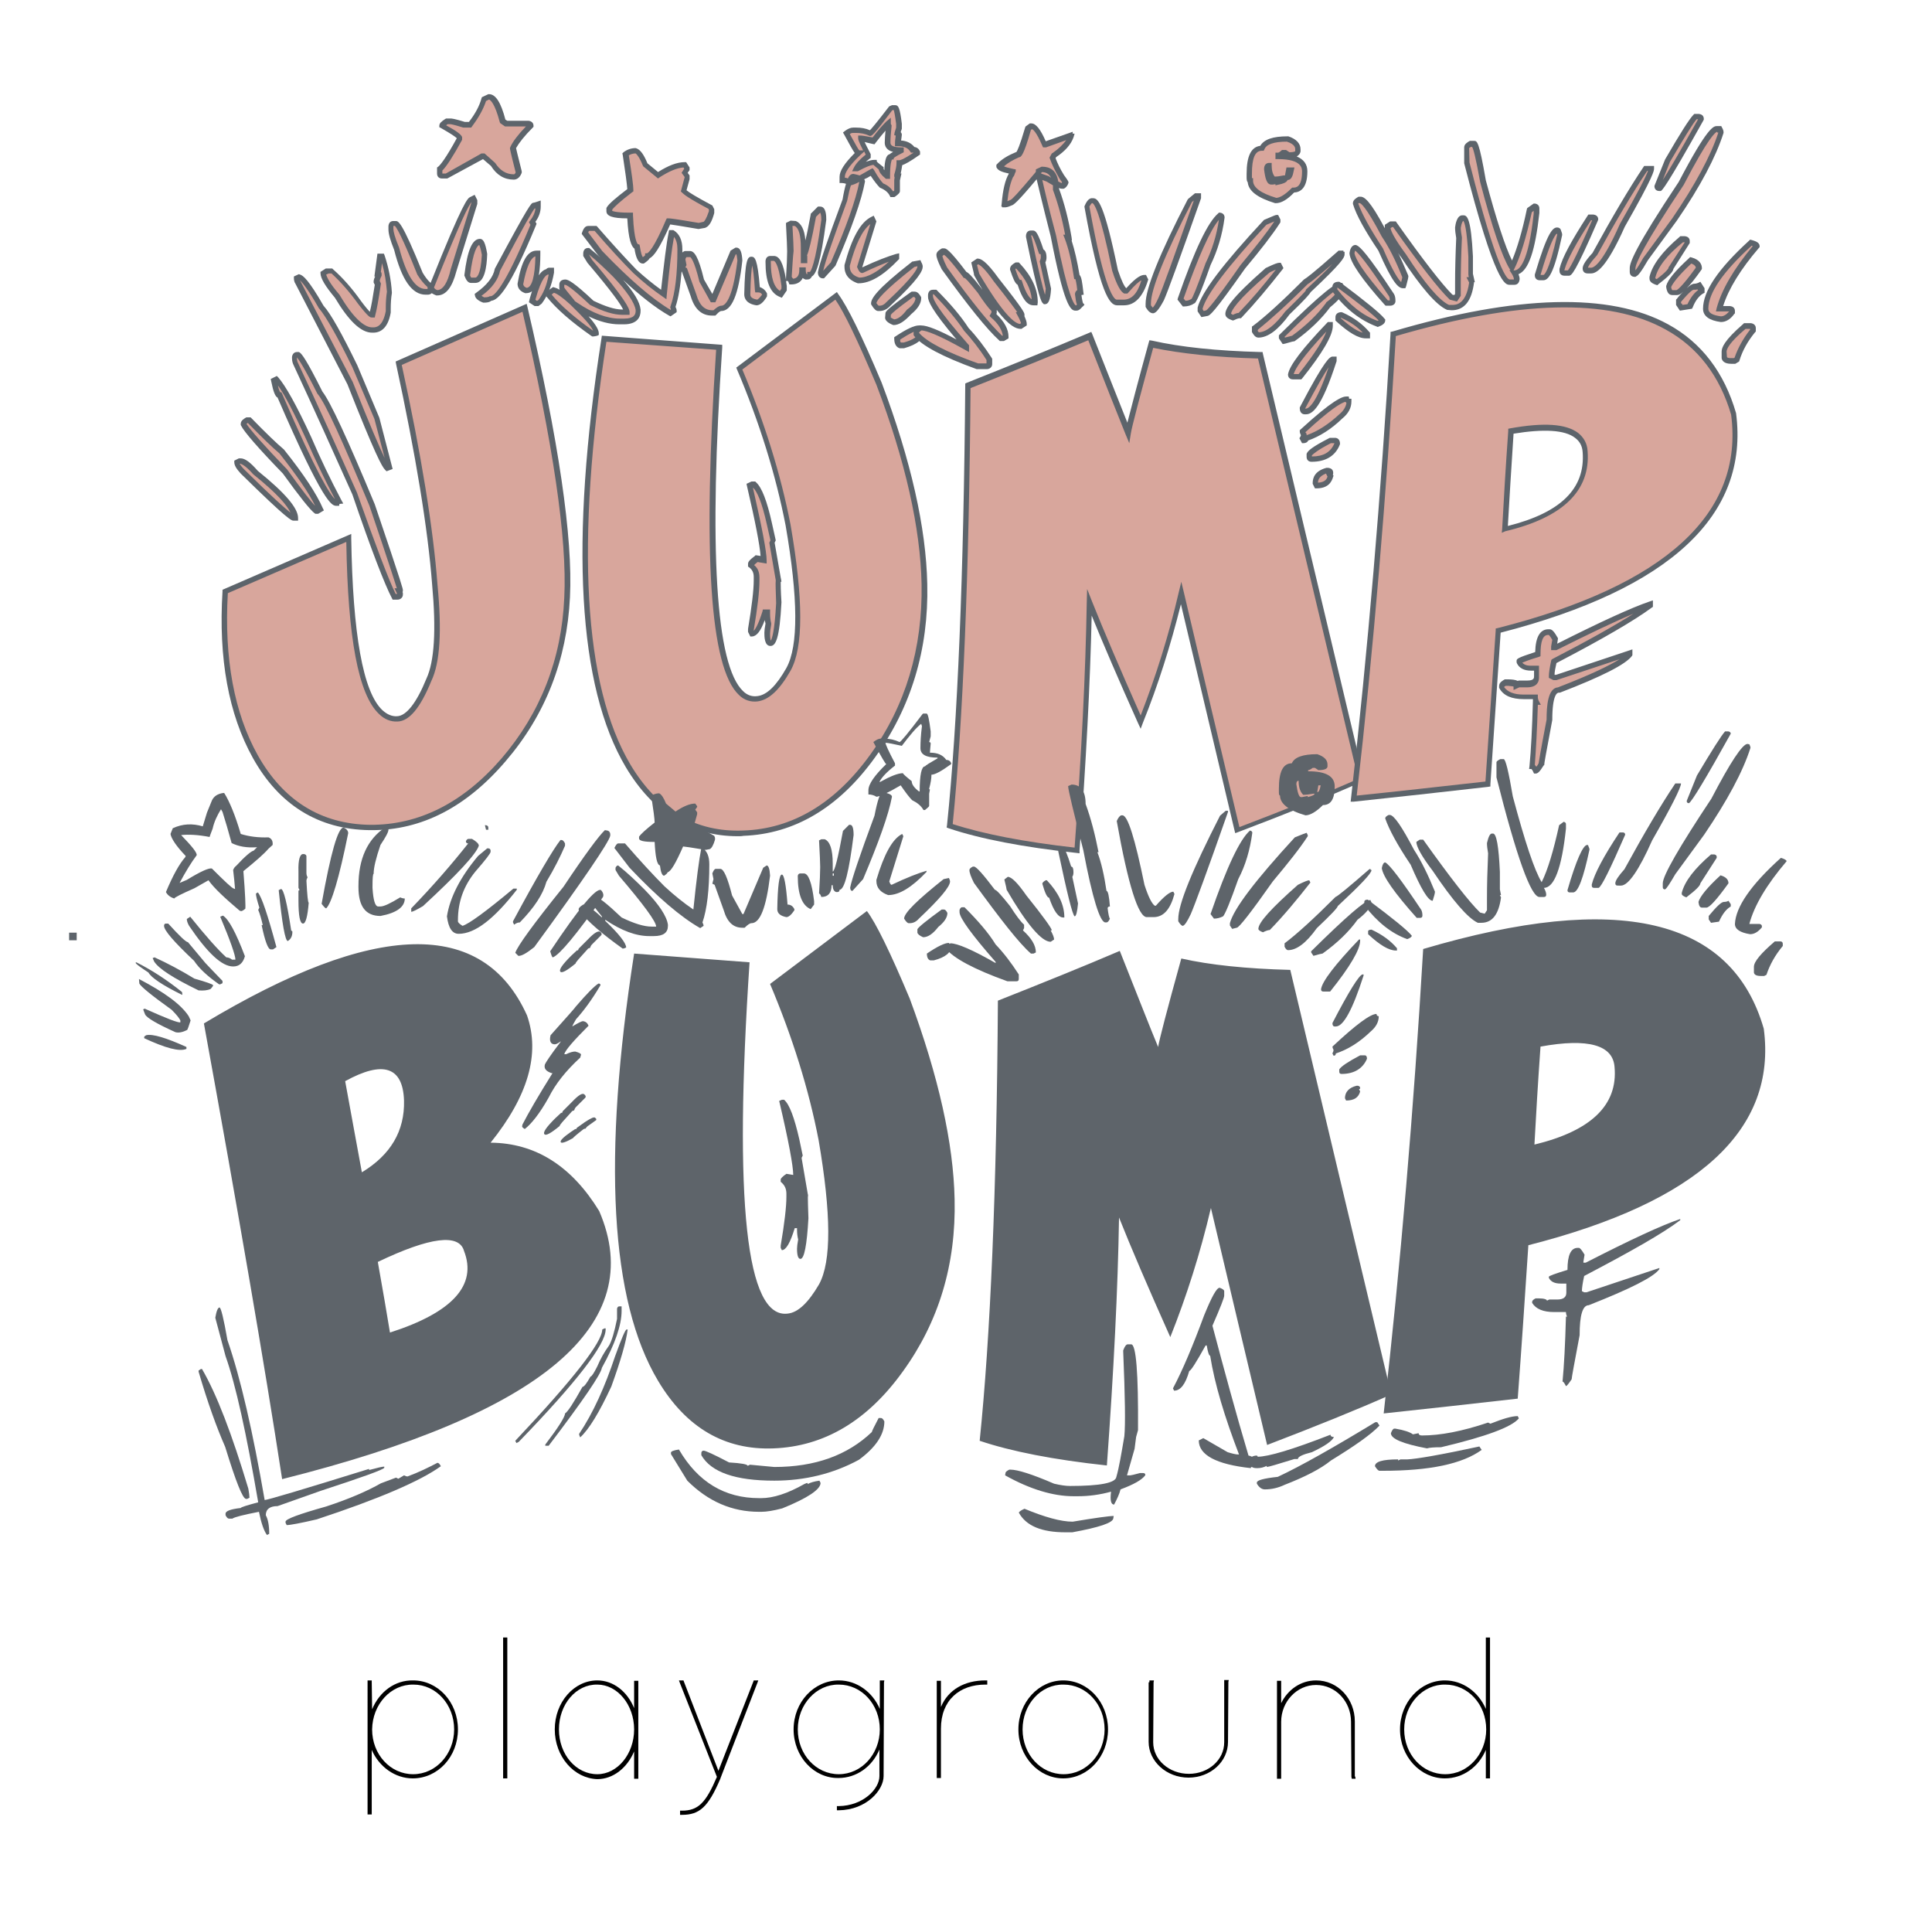
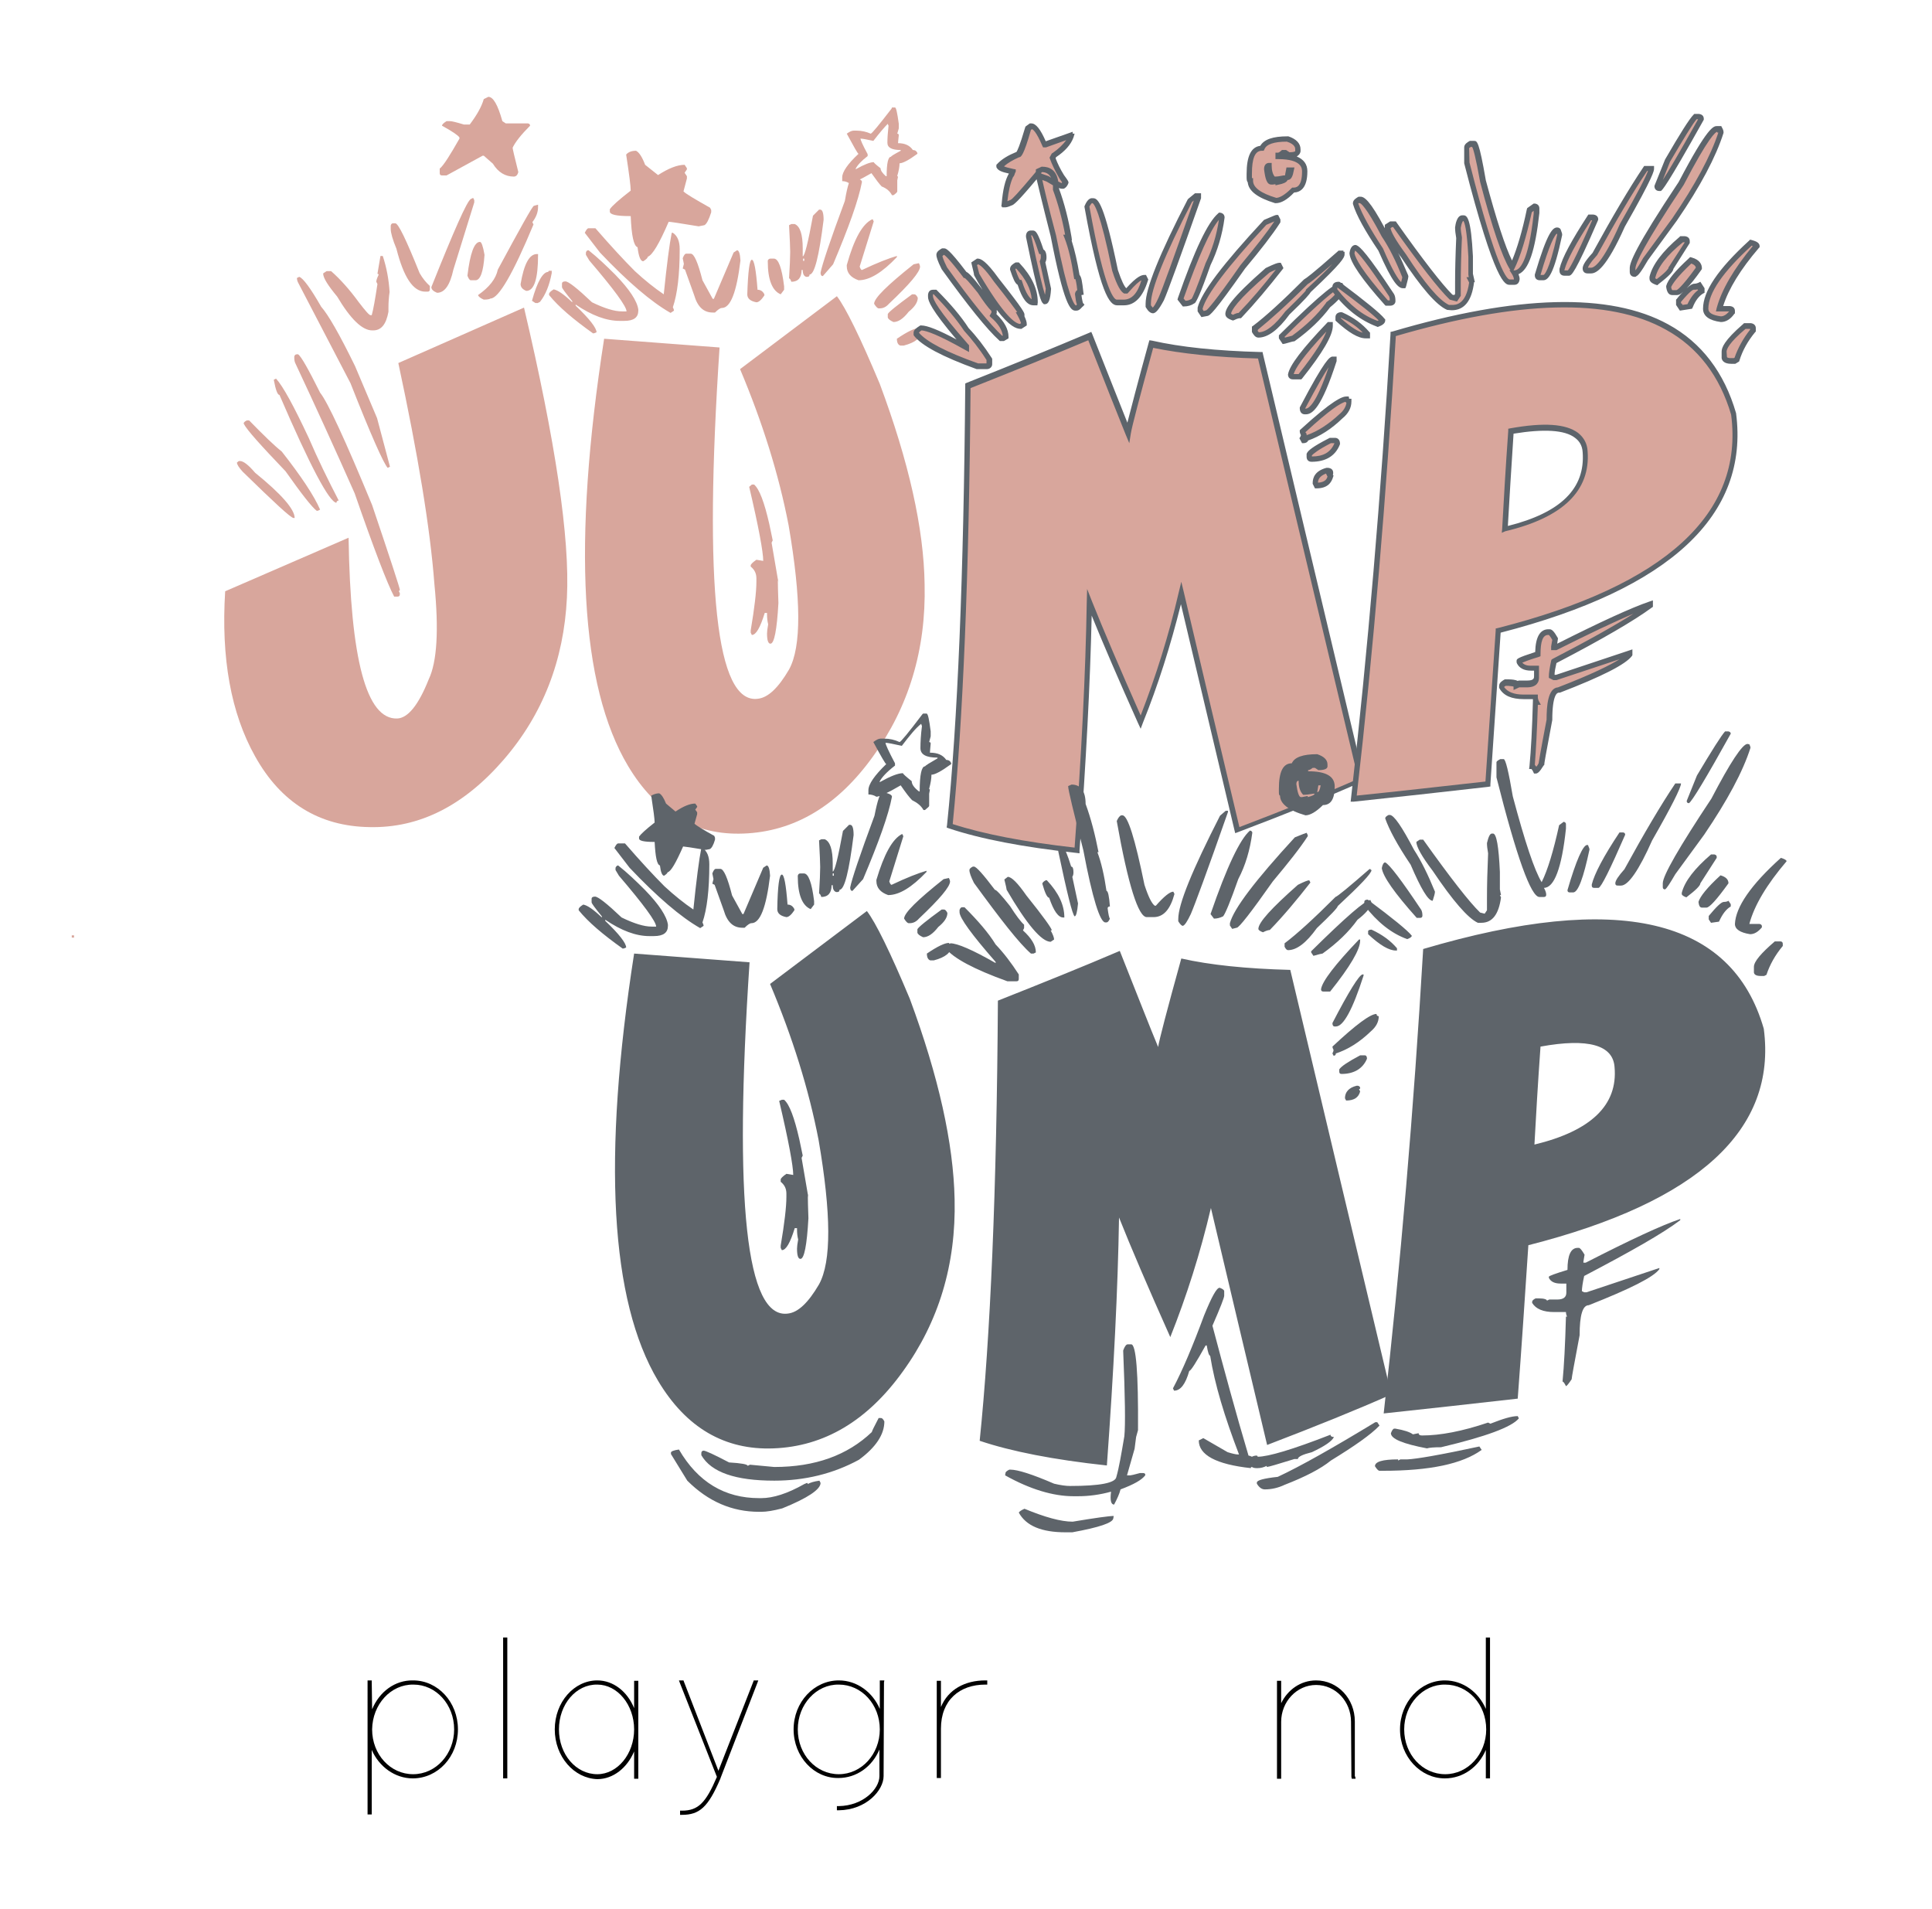
<svg xmlns="http://www.w3.org/2000/svg" version="1.1" id="katman_1" x="0px" y="0px" viewBox="0 0 508.8 502.6" style="enable-background:new 0 0 508.8 502.6;" xml:space="preserve">
  <style type="text/css">
	.st0{fill:#D8A69C;}
	.st1{fill:#5D646B;}
	.st2{fill:#5E646A;}
</style>
  <g>
    <g>
      <g>
        <path d="M98,450.1c1.9-4.6,6-7.7,10.8-7.6c6.5,0,11.8,5.7,11.8,12.9s-5.3,12.9-11.9,12.9c-4.7,0-8.9-3.1-10.8-7.5v16.5v0.5h-1.1     v-0.5v-21.9V443v-0.5h1.1v0.5L98,450.1L98,450.1z M98,455.4c0,6.6,4.8,11.8,10.8,11.8s10.8-5.3,10.8-11.8     c0-6.6-4.8-11.8-10.7-11.8C102.9,443.5,98.1,448.8,98,455.4z" />
      </g>
      <g>
        <path d="M132.5,431.7v-0.5h1.1v0.5v36.1v0.5h-1.1v-0.5V431.7z" />
      </g>
      <g>
        <path d="M146.1,455.4c0-7.2,5.1-12.9,11.2-12.9c4.2,0,7.9,2.9,9.7,7.3v-6.7v-0.5h1.1v0.5v12.4v12.4v0.5H167v-0.5v-6.7     c-1.8,4.3-5.5,7.3-9.7,7.3C151.2,468.3,146.1,462.6,146.1,455.4z M147.2,455.4c0,6.6,4.5,11.8,10.1,11.8c5.3,0,9.7-5.3,9.7-11.8     s-4.4-11.8-9.7-11.8C151.7,443.5,147.2,448.8,147.2,455.4z" />
      </g>
      <g>
        <path d="M189.2,466.3l9.2-23.5l0.1-0.3h1.2l-0.3,0.8l-9.6,24.8l-0.1,0.3l0,0c-3.2,7.5-5.5,9.5-10.1,9.5h-0.5v-1.1h0.5     c4.3,0,6.3-2.1,9.2-8.9l-9.7-24.6l-0.3-0.8h1.2l0.1,0.3L189.2,466.3z" />
      </g>
      <g>
        <path d="M209,455.4c0-7.2,5.4-12.9,11.9-12.9c4.8,0,8.9,3.1,10.8,7.5v-7v-0.5h1.2l-0.1,0.5l-0.1,24.7c0,3.7-4.5,8.9-11.8,9h-0.5     v-1.1h0.5c6.4-0.1,10.7-4.5,10.7-7.9v-7c-1.9,4.5-6,7.5-10.8,7.5C214.4,468.3,209,462.6,209,455.4z M210.1,455.4     c0,6.6,4.8,11.8,10.8,11.8s10.8-5.3,10.8-11.8c0-6.6-4.8-11.8-10.8-11.8C215,443.5,210.1,448.8,210.1,455.4z" />
      </g>
      <g>
        <path d="M247.8,449.5c1.9-4.6,6.3-7,11.7-7h0.5v1.1h-0.5c-6.8,0-11.7,4.1-11.7,11.6v0.2v0.5v11.8v0.5h-1.1v-0.5v-11.8v-0.5     c0-0.1,0-0.2,0-0.2v-12.1v-0.5h1.1v0.5V449.5z" />
      </g>
      <g>
-         <path d="M268.2,455.4c0-7.2,5.4-12.9,11.8-12.9c6.5,0,11.8,5.7,11.8,12.9s-5.3,12.9-11.8,12.9     C273.6,468.3,268.2,462.6,268.2,455.4z M269.3,455.4c0,6.6,4.8,11.8,10.8,11.8s10.8-5.3,10.8-11.8c0-6.6-4.8-11.8-10.8-11.8     C274.1,443.5,269.3,448.8,269.3,455.4z" />
-       </g>
+         </g>
      <g>
-         <path d="M302.7,443v-0.5h1.2l-0.1,0.5l-0.1,15.8c0,4.6,4.2,8.3,9.4,8.3c5.2,0,9.3-3.7,9.3-8.3v-15.9v-0.5h1.2l-0.1,0.5l-0.1,15.8     c0,5.2-4.6,9.4-10.4,9.4s-10.5-4.3-10.5-9.4V443H302.7z" />
-       </g>
+         </g>
      <g>
        <path d="M356.9,467.8l0.1,0.6h-1l-0.1-0.5l-0.1-14.5c0-5.3-4-9.7-9.2-9.7c-5.1,0-9.2,4.4-9.2,9.7v0.5v14v0.5h-1.1v-0.5v-14v-0.5     v-10.3v-0.5h1.1v0.5v5.4c1.7-3.5,5.1-6,9.2-6c5.7,0,10.2,4.8,10.2,10.8v14.5H356.9z" />
      </g>
      <g>
        <path d="M368.7,455.4c0-7.2,5.4-12.9,11.8-12.9c4.8,0,8.9,3.1,10.8,7.5v-18.3v-0.5h1.1v0.5v23.7v12.4v0.5h-1.1v-0.5v-7     c-1.9,4.5-6,7.5-10.8,7.5C374.1,468.3,368.7,462.6,368.7,455.4z M369.8,455.4c0,6.6,4.8,11.8,10.8,11.8s10.8-5.3,10.8-11.8     c0-6.6-4.8-11.8-10.8-11.8C374.7,443.5,369.8,448.8,369.8,455.4z" />
      </g>
    </g>
    <g>
      <path class="st0" d="M18.9,246.3h0.6v0.6h-0.6V246.3z M149.3,157.4c-0.8,16.4-6.3,30.7-16.7,42.7s-22.1,18-35.3,17.7    c-13.2-0.2-23.3-6.4-30.1-18.6c-6.4-11.4-9-25.9-7.9-43.5l32.5-14.1c0.5,32.1,4.7,47.9,12.8,47.6c2.8-0.1,5.6-3.5,8.3-10.3    c2.2-4.6,2.7-13,1.5-25.1c-1.1-14.6-4.3-34-9.5-58.2L138,81C146.3,116.3,150.1,141.7,149.3,157.4z M62.9,121.4h0.3    c0.9,0,2.2,1,4,3.1c6.9,5.6,10.4,9.6,10.4,11.9h-0.3c-0.7,0-5.1-4.1-13.4-12.2c-1-1.1-1.5-1.9-1.5-2.4L62.9,121.4z M65,110.7h0.6    c3.9,4,6.7,6.7,8.6,8.2c5.1,6.5,8.5,11.6,10.1,15.3l-0.6,0.3h-0.3c-1.2-0.9-3.9-4.3-8.2-10.4c-6.5-6.8-10.2-10.9-11-12.5    C64.1,111.3,64.4,111,65,110.7z M72.7,99.7c1.9,2.1,4.7,7.3,8.6,15.6c2.4,5.6,5.1,11.1,7.9,16.5c-0.4,0-0.6,0.3-0.6,0.6    c-1.9-0.2-6.9-9.6-15-28.4c-0.5,0-1-1.3-1.5-4L72.7,99.7z M78.2,93.3h0.3c0.8,0.5,2.7,3.9,5.8,10.1c2,2.5,6.6,12.4,13.7,29.6    c4.9,14.5,7.3,21.9,7.3,22.3c0,0.2-0.1,0.3-0.3,0.3l0.3,0.6v0.3c0,0.4-0.2,0.6-0.6,0.6h-0.9c-1.8-3.4-5.3-12.5-10.4-27.2    c-5.1-11.5-10.3-22.9-15.6-34.2c-0.2-0.4-0.3-0.9-0.3-1.5v-0.3C77.6,93.5,77.8,93.3,78.2,93.3z M78.8,72.9c1,0.3,3,3,5.8,7.9    c1.8,2,4.8,7.2,8.9,15.6l5.8,13.7l3.4,12.8l-0.6,0.3c-1.1-1.2-4.4-8.6-9.8-22.3L78.5,74.4c-0.2-0.4-0.3-0.8-0.3-1.2L78.8,72.9z     M100.2,67.4h0.6c1,3,1.6,6.2,1.8,9.5c-0.2,1.3-0.3,2.7-0.3,4.3v0.9c-0.6,3.3-1.9,4.9-4,4.9H98c-2.6,0-5.7-3-9.2-8.9    c-2.4-2.9-3.7-4.9-3.7-6.1l0.9-0.6h1.2c2.4,2.1,4.9,4.9,7.3,8.2c1.7,2.2,2.7,3.4,3.1,3.4h0.3c0.4-1.4,0.9-4.2,1.5-8.2l-0.3-0.6    c0-0.4,0.2-1,0.6-1.8c0-0.2-0.1-0.3-0.3-0.3L100.2,67.4z M103.5,58.8h0.6c0.8,0,2.9,4.4,6.4,13.1c0.8,1.4,1.7,2.5,2.7,3.4v0.9    c0,0.4-0.2,0.6-0.6,0.6H112c-3.2,0-5.7-3.8-7.6-11.3c-1-2.4-1.5-4.2-1.5-5.2v-0.9C103,59,103.2,58.8,103.5,58.8z M124.6,52.1    l0.3,0.6v0.6L119.4,71c-0.9,4.1-2.3,6.1-4.3,6.1c-1-0.4-1.5-0.9-1.5-1.5c6-15,9.4-22.7,10.4-23.2L124.6,52.1z M128.6,25.5    c1.3,0,2.5,2.1,3.7,6.4l0.9,0.6h5.8c0.4,0,0.6,0.3,0.6,0.6c-2.3,2.3-3.9,4.3-4.6,5.8c0,0.3,0.5,2.4,1.5,6.4    c-0.2,0.8-0.6,1.2-1.2,1.2c-2.2,0-4.1-1.1-5.5-3.4l-2.4-2.1h-0.3l-9.5,5.2h-1.2c-0.4,0-0.6-0.2-0.6-0.6v-1.2    c1-0.8,2.7-3.5,5.2-7.9v-0.3c-0.4-0.6-1.9-1.6-4.6-3.1c0-0.3,0.4-0.7,1.2-1.2h0.9c0.5,0,1.7,0.3,3.7,0.9h1.5    c1.8-2.4,3.1-4.6,3.7-6.7L128.6,25.5z M126.4,63.7c0.4,0,0.8,1.1,1.2,3.4c-0.3,4.5-1.1,6.7-2.4,6.7H124c-0.3,0-0.6-0.4-0.9-1.2    C123.8,66.7,124.9,63.7,126.4,63.7z M141.7,53.9v0.6c0,1.4-0.5,2.7-1.5,4l0.3,0.6c-5.4,13-9.2,19.5-11.3,19.5    c-0.3,0.2-0.9,0.3-1.8,0.3c-0.9-0.4-1.4-0.8-1.5-1.2c3-2.1,4.7-4.3,5.2-6.7c6-11.1,9.1-16.7,9.5-16.8    C140.6,54.2,141,54.1,141.7,53.9z M141.7,66.8v0.3c0,6.3-1,9.5-3.1,9.5c-1-0.4-1.5-1-1.5-1.8c0.9-5.3,2.3-7.9,4.3-7.9h0.3V66.8z     M144.7,71.3h0.6v0.6c-0.6,3.2-1.6,5.7-3.1,7.6l-0.6,0.3H141l-0.9-0.6c1.4-5.1,2.9-7.6,4.3-7.6C144.4,71.4,144.5,71.3,144.7,71.3z    " />
-       <path class="st1" d="M20.2,247.6h-2v-2h2V247.6z M98,218.6c-0.2,0-0.4,0-0.7,0c-13.4-0.2-23.8-6.6-30.7-19    c-6.4-11.5-9.1-26.2-8-43.9v-0.4l33.9-14.7v1.1c0.4,25.3,3.1,40.5,8.2,45.3c1.2,1.1,2.5,1.7,3.9,1.6c2.4-0.1,5.1-3.5,7.7-9.9    c2.1-4.5,2.6-12.8,1.5-24.8c-1.1-14.5-4.3-34.1-9.5-58.1l-0.1-0.6L138.7,80l0.2,0.8c8.2,35.1,12,60.8,11.2,76.5l0,0    c-0.8,16.5-6.5,31-16.9,43.1C122.8,212.6,111,218.6,98,218.6z M60,156.2c-1,17.2,1.7,31.6,7.9,42.7c6.7,11.9,16.6,18.1,29.5,18.3    c12.8,0.1,24.5-5.7,34.7-17.5c10.2-11.9,15.8-26.1,16.5-42.3l0,0c0.8-15.5-3-40.8-11-75.3l-31.8,14c5.2,23.8,8.3,43.2,9.4,57.7    c1.2,12.3,0.7,20.7-1.6,25.5c-2.9,7.1-5.8,10.6-8.9,10.7c-1.8,0.1-3.5-0.6-4.9-2c-5.4-5.1-8.2-19.9-8.6-45.3L60,156.2z     M104.7,157.9h-1.3l-0.2-0.4c-1.8-3.4-5.4-12.6-10.4-27.3c-5.1-11.4-10.3-22.9-15.5-34.1c-0.2-0.4-0.4-1-0.4-1.8V94    c0.1-0.8,0.6-1.3,1.3-1.3h0.5l0.2,0.1c0.6,0.4,1.8,1.9,6,10.3c2.1,2.7,6.6,12.4,13.8,29.7c7.4,21.8,7.4,22.3,7.4,22.6    c0,0.2,0,0.4-0.1,0.5l0.1,0.2v0.5C106.1,157.3,105.5,157.9,104.7,157.9z M104.2,156.4h0.4l-0.7-1.5h0.6c-0.4-1.3-1.9-6.1-7.2-21.7    c-7.1-17.1-11.6-27-13.6-29.4l-0.1-0.1c-3.5-7-4.9-9-5.4-9.6v0.1c0,0.7,0.1,1,0.2,1.2c5.3,11.3,10.5,22.8,15.6,34.3    C99,143.8,102.4,152.8,104.2,156.4z M78.2,94L78.2,94L78.2,94L78.2,94L78.2,94z M78.2,93.3v0.5l0,0V93.3z M78.3,137.1h-1    c-0.5,0-1.3,0-13.9-12.4c-1.2-1.3-1.7-2.2-1.7-3v-0.4l1.2-0.6h0.5c1.1,0,2.5,1,4.5,3.3c7.2,5.8,10.6,9.8,10.6,12.4v0.7H78.3z     M63.1,122.1c0.2,0.3,0.5,0.8,1.2,1.5c7.6,7.5,10.8,10.3,12.2,11.4c-0.8-1.8-3.3-4.9-9.8-10.1C64.4,122.3,63.4,122.1,63.1,122.1    L63.1,122.1z M83.8,135.3h-0.7l-0.2-0.1c-1.2-0.9-4-4.4-8.4-10.5c-6.6-6.8-10.2-11-11-12.6l-0.1-0.2v-0.3c0-0.9,1-1.4,1.3-1.6    l0.2-0.1H66l0.2,0.2c3.8,3.9,6.7,6.7,8.5,8.2l0.1,0.1c5.2,6.5,8.6,11.7,10.2,15.4l0.3,0.6L83.8,135.3z M64.9,111.6    c1.1,1.7,4.7,5.8,10.7,12c4.2,5.8,6.3,8.5,7.4,9.6c-1.7-3.5-4.9-8.1-9.4-13.8c-1.8-1.5-4.6-4.2-8.3-8h-0.1    C65.1,111.5,65,111.6,64.9,111.6z M89.3,133.2h-0.8c-1.1-0.1-3.2-0.3-15.4-28.5c-0.6-0.3-1.1-1.4-1.7-4.4l-0.1-0.5l1.6-0.8    l0.4,0.4c1.9,2.2,4.8,7.3,8.7,15.8c2.4,5.6,5.1,11.2,7.9,16.5l0.5,0.9l-1,0.1L89.3,133.2L89.3,133.2z M73.8,103.3h0.3l0.2,0.4    c9.2,21.3,12.6,26.5,13.9,27.7c-2.7-5.1-5.2-10.4-7.6-15.8c-3.1-6.8-5.6-11.6-7.4-14.1C73.4,102.7,73.7,103.1,73.8,103.3z     M101.8,124.1l-0.4-0.4c-0.8-0.8-2.6-4-9.9-22.5L77.8,74.7c-0.3-0.4-0.4-1-0.4-1.5v-0.4l1.3-0.6l0.3,0.1c0.8,0.2,2.3,1.4,6.2,8.2    c1.9,2.1,4.8,7.3,8.9,15.7l5.8,13.8l3.5,13.5L101.8,124.1z M79,73.8c0,0.1,0.1,0.1,0.1,0.2l13.8,26.6c4.6,11.6,7.1,17.3,8.4,20    l-2.7-10.3l-5.8-13.6c-4-8.2-7-13.4-8.7-15.4L84,81.2C81.1,76.1,79.6,74.4,79,73.8z M98.3,87.6H98c-2.9,0-6.1-3-9.8-9.2    c-2.5-3-3.8-5.1-3.8-6.5v-0.3l1.4-0.9h1.7l0.2,0.2c2.5,2.2,5,5,7.4,8.4c1.2,1.6,1.9,2.4,2.3,2.8c0.4-1.5,0.8-3.9,1.3-7.1l-0.3-0.6    v-0.2c0-0.4,0.1-0.8,0.4-1.4h-0.2l0.8-6h1.7l0.2,0.5c1,3,1.7,6.3,1.9,9.7v0.1v0.1c-0.2,1.2-0.3,2.6-0.3,4.2v0.9    C102.3,85.8,100.7,87.6,98.3,87.6z M85.9,72.3c0.2,0.7,0.9,2.3,3.5,5.3c4.2,7.1,7,8.6,8.6,8.6h0.3c0.6,0,2.5,0,3.3-4.3v-0.8    c0-1.6,0.1-3,0.3-4.3c-0.2-2.6-0.6-5.1-1.3-7.5l-0.3,2.3c0.2,0.2,0.2,0.4,0.2,0.7v0.3c-0.4,0.8-0.5,1.2-0.5,1.4l0.3,0.6v0.2    c-0.6,4.1-1.1,6.9-1.5,8.3l-0.1,0.5h-0.8c-0.4,0-0.8,0-3.6-3.6c-2.3-3.2-4.7-5.9-7-8h-0.7L85.9,72.3z M141.8,80.6h-1l-1.5-1    l0.1-0.5c0.2-0.9,0.5-1.7,0.7-2.4c-0.4,0.3-0.9,0.5-1.6,0.5h-0.2c-1.7-0.6-2-1.7-2-2.5c1-5.9,2.6-8.7,5-8.7h1v1    c0,1.8-0.1,3.8-0.4,5.5c0.6-0.9,1.2-1.4,1.9-1.6c0.2-0.2,0.5-0.4,0.8-0.4h1.3v1.3c-0.6,3.4-1.7,6.1-3.2,8.1l-0.1,0.1L141.8,80.6z     M141.3,79.2h0.2l0.3-0.2c1.3-1.7,2.2-3.9,2.7-6.7h-0.1c-0.4,0-1.7,0.5-3.4,6.6L141.3,79.2z M141,67.5c-1.3,0.4-2.4,3-3.2,7.3    c0,0.2,0.1,0.7,0.9,1C140.1,75.7,140.9,72.7,141,67.5z M127.3,79.7l-0.3-0.1c-1.2-0.5-1.8-1.1-1.9-1.7l-0.1-0.5l0.4-0.3    c2.8-2,4.5-4.1,4.9-6.3l0.1-0.2c9.1-17,9.5-17.1,10-17.2c0.2,0,0.5-0.1,1.1-0.3l0.9-0.3v1.6c0,1.4-0.5,2.8-1.4,4l0.3,0.5l-0.1,0.3    c-7,17-10,19.8-11.8,20C128.9,79.6,128.3,79.7,127.3,79.7z M126.8,77.9c0.1,0.1,0.4,0.2,0.7,0.4c1,0,1.3-0.2,1.3-0.2L129,78h0.2    c0.8,0,3.5-1.8,10.5-18.8l-0.4-0.7l0.3-0.4c0.8-1,1.3-2.1,1.4-3.2c-0.1,0-0.1,0-0.2,0c-0.5,0.6-2.4,3.7-9.1,16.4    C131.2,73.6,129.6,75.9,126.8,77.9z M115.1,77.8h-0.2c-0.5-0.2-0.9-0.4-1.2-0.6c-0.2,0.2-0.6,0.4-1,0.4h-0.6    c-3.6,0-6.3-3.9-8.3-11.8c-1-2.5-1.5-4.2-1.5-5.4v-0.9c0.1-0.9,0.6-1.3,1.3-1.3h0.6c0.7,0,1.6,0,7.1,13.6c0.6,1,1.3,2,2.1,2.7    c8.7-21.8,9.8-22.3,10.4-22.6l1.2-0.6l0.7,1.4v1l-5.5,17.7C119.1,75.6,117.5,77.8,115.1,77.8z M114.3,75.7    c0.1,0.3,0.5,0.6,0.9,0.7c1.5-0.1,2.7-2,3.5-5.5l5.5-17.7C123.5,53.9,121.3,58.1,114.3,75.7z M103.6,59.5v0.8c0,0.6,0.3,2,1.5,4.9    c1.9,7.2,4.2,10.9,7,10.9h0.5v-0.5c-1-0.9-1.9-2-2.7-3.3c-4.1-10.3-5.5-12.4-5.9-12.8H103.6z M103.5,58.8v0.7l0,0V58.8z     M125.2,74.5H124c-0.8,0-1.3-0.9-1.6-1.7l-0.1-0.2v-0.2c0.8-6.6,2.1-9.5,4.1-9.5c0.9,0,1.4,1,1.9,3.9v0.1V67    C128.2,70.3,127.6,74.5,125.2,74.5z M124.1,73.1h1.1c0.2,0,1.4-0.3,1.7-6c-0.3-1.7-0.6-2.4-0.7-2.6c-0.5,0.2-1.6,1.5-2.4,8    C123.9,72.8,124,73,124.1,73.1z M135.3,47.3c-2.5,0-4.5-1.2-6-3.6l-2.1-1.8l-9.4,5.1h-1.4c-0.8,0-1.3-0.5-1.3-1.3v-1.6l0.3-0.2    c0.6-0.5,2-2.2,4.9-7.5c-0.4-0.4-1.4-1.1-4.2-2.7l-0.4-0.2v-0.4c0-0.6,0.5-1.1,1.6-1.8l0.2-0.1h1.1c0.4,0,1.2,0.1,3.8,0.9h1.1    c1.7-2.2,2.8-4.3,3.3-6.2l0.1-0.3l1.7-0.8h0.2c1.7,0,3.1,2.1,4.3,6.7l0.5,0.3h5.6c0.8,0.1,1.3,0.6,1.3,1.3v0.3l-0.2,0.2    c-2.2,2.2-3.6,4-4.4,5.4c0.1,0.4,0.4,1.8,1.5,6.1v0.2v0.2C136.8,47.1,135.8,47.3,135.3,47.3z M126.8,40.4h0.8l2.8,2.5    c1.3,2,2.9,3,4.9,3c0.1,0,0.3,0,0.5-0.5c-1.5-5.9-1.5-6.2-1.5-6.4l0.1-0.3c0.7-1.5,2-3.2,4.1-5.4H133l-1.3-0.9l-0.1-0.3    c-1.3-4.9-2.4-5.7-2.8-5.9l-0.8,0.4c-0.7,2.1-1.9,4.3-3.7,6.7l-0.2,0.3H122c-2.5-0.8-3.3-0.9-3.4-0.9h-0.7    c-0.2,0.1-0.3,0.2-0.4,0.3c3.1,1.7,3.8,2.4,4.1,2.9l0.1,0.2v0.7l-0.1,0.2c-2.3,4.2-4,6.8-5.1,7.9v0.8h0.9L126.8,40.4z" />
    </g>
    <g>
      <path class="st0" d="M155,65.9c2.4,1.9,4.7,4.1,7,6.4c3.8,3.9,5.8,7,6.1,9.2v0.3c0,1.8-1.2,2.7-3.7,2.7h-1.2    c-3.5,0-7.3-1.4-11.6-4.3v0.3c3.7,3.5,5.5,5.9,5.5,7c-0.4,0.2-0.7,0.3-0.9,0.3c-5.2-3.7-9.1-7-11.6-10.1v-0.3    c0-0.3,0.4-0.7,1.2-1.2c1.1,0.2,2.7,1.3,4.9,3.4v-0.3c-1.8-2.2-2.7-3.4-2.7-3.7v-0.9c0-0.4,0.3-0.6,0.9-0.6c0.8,0,3.1,1.8,7,5.5    c3.3,1.6,5.9,2.4,7.9,2.4h1.2c0-1.3-3.3-5.8-9.8-13.4l-0.9-1.5v-0.6C154.4,66.1,154.6,65.9,155,65.9z M155,60.1h1.8    c4,4.6,7.4,8.3,10.4,11.3c2.6,2.4,5.1,4.4,7.6,6.1c0.8-7.8,1.5-13.2,2.1-16.2h0.3c1.2,0.8,1.8,2.2,1.8,4.3    c0,6.7-0.6,11.8-1.8,15.3c0.2,0.4,0.3,0.7,0.3,0.9l-0.9,0.6c-5.1-2.9-11.3-8.2-18.6-15.9l-4-5.2C154.4,60.5,154.7,60.1,155,60.1z     M243.5,153.9c0.4,17.2-4.2,32.3-13.6,45.3c-9.4,13.1-20.8,19.8-34.1,20.3c-12.8,0.5-23-5.4-30.4-17.8    c-12.6-21.1-14.7-58.6-6.3-112.5l30.4,2.3c-4.2,63.1-0.9,94,10.1,92.5c2.7-0.3,5.4-2.9,8.2-7.7c3.3-6,3.2-18.6-0.1-37.9    c-2.6-13.5-6.9-27.2-12.8-41.2L220.4,78c2.3,3,6.1,10.7,11.3,23.1C239.3,121.5,243.3,139.1,243.5,153.9z M167.5,39.7    c0.8,0.4,1.6,1.6,2.4,3.7l3.4,2.7c2.8-1.8,5.1-2.7,7-2.7l0.6,0.9v0.3l-0.6,0.9l0.6,0.9V47l-0.9,3.4c0.7,0.7,3.1,2.1,7,4.3l0.3,0.6    v0.6c-0.6,1.9-1.2,3.1-1.8,3.4l-1.5,0.3c-4.8-0.8-7.5-1.2-7.9-1.2c-2.5,5.8-4.3,8.8-5.5,9.2c0,0.3-0.4,0.7-1.2,1.2    c-0.7,0-1.2-1.2-1.5-3.7c-1-0.3-1.6-3.1-1.8-8.2h-0.3c-3.5,0-5.2-0.4-5.2-1.2v-0.6c0.6-0.9,2.4-2.5,5.5-4.9c0-1.2-0.4-4.3-1.2-9.5    C165.5,40,166.4,39.7,167.5,39.7z M194.1,65.9c0.5,0,0.8,0.9,0.9,2.7c-1,8.3-2.6,12.5-4.9,12.5c-0.4,0-1,0.4-1.8,1.2h-0.6    c-2.4,0-4-1.5-4.9-4.6l-2.4-6.7l-0.6-0.3l0.3-1.2l-0.3-1.5c0.3-0.8,0.6-1.2,0.9-1.2h1.2c0.9,0,1.9,2.3,3.1,7l2.7,4.9h0.3l5.2-12.2    L194.1,65.9z M198,68.4c0.6,0,1.1,2.6,1.5,7.9c0.8,0,1.4,0.4,1.8,1.2v0.3c-0.8,1.2-1.5,1.8-2.1,1.8c-1.6-0.3-2.4-1-2.4-2.1    C197,71.4,197.4,68.4,198,68.4z M198,127.6h0.6c1.4,1.2,2.7,4.7,4,10.4l0.9,4.3l-0.3,0.6l1.8,10.5c-0.2-2.1-0.2-0.3,0,5.4    c-0.4,7.1-1.1,10.7-2.1,10.7c-0.6,0-0.9-0.9-0.9-2.7c0-0.5,0.1-1.3,0.3-2.4c-0.2-0.8-0.3-1.7-0.3-2.7v-0.3h-0.6    c-1.2,3.9-2.3,5.8-3.4,5.8l-0.3-0.6V166c1-5.9,1.5-10.2,1.5-12.8v-0.9c0-1.3-0.5-2.3-1.5-3.1v-0.3c0-0.3,0.5-0.8,1.5-1.5l1.8,0.3    c0-2.3-1.2-8.9-3.7-19.5L198,127.6z M202.9,68.1h0.9c1.2,0,2.1,2.4,2.7,7.3v0.9l-0.9,1.2c-2.2-0.9-3.4-3.8-3.4-8.6v-0.3    C202.3,68.3,202.6,68.1,202.9,68.1z M215.7,55.2h0.3c0.6,0,0.9,0.9,0.9,2.7c-1.2,9.6-2.4,14.4-3.7,14.4c0,0.4-0.2,0.6-0.6,0.6    h-0.3c-0.6-0.2-0.9-0.8-0.9-1.8h-0.3c0,2-0.9,3.1-2.7,3.1c-0.2-0.6-0.4-0.9-0.6-0.9c0.2-3.2,0.3-5.5,0.3-7c0-1-0.1-3.3-0.3-7    l0.6-0.3h0.9c1.4,0.6,2.1,2.7,2.1,6.4v2.1c0.5,0,1.4-3.6,2.7-10.7L215.7,55.2z M211.5,68.1v0.6h0.3v-0.6H211.5z M234.9,28.3h0.8    c0.3,0,0.6,1.4,1,4.3v1.2l-0.4,1.4c0.3,0,0.4,0.2,0.4,0.4c-0.1,1.1-0.2,1.8-0.2,2.1c1.8,0,3.1,0.6,3.9,1.8c0.6,0,1,0.3,1.2,0.8    v0.2c-2.3,1.7-3.9,2.5-4.7,2.5c0,0.9-0.2,2-0.6,3.3c0,0.1,0.1,0.2,0.2,0.2l-0.2,1v2.9c0,0.2-0.3,0.5-1,1h-0.4    c-0.5-1-1.4-1.8-2.7-2.3c-0.6-0.6-1.5-1.8-2.7-3.5c-3.1,1.8-5.1,2.7-5.8,2.7c-0.6-0.4-1.2-0.6-1.9-0.6v-1c0-1.4,1.4-3.5,4.3-6.2    c-0.2,0-1.2-1.8-3.1-5.3c0.7-0.5,1.3-0.8,1.8-0.8h0.8c1.3,0,2.6,0.3,3.7,0.8c0.3,0,2.1-2.2,5.5-6.6L234.9,28.3z M224.6,46.7    c1.6,0.3,2.4,0.7,2.4,1.2c-0.9,4.8-3.5,12-7.6,21.7l-2.7,3.1c-0.4,0-0.6-0.3-0.6-0.9c0.4-2.1,2.5-8.4,6.4-18.9    C223.2,48.7,223.9,46.7,224.6,46.7z M230,37.1c-1.8-0.4-2.9-0.6-3.4-0.6c0,0.3,0.6,1.7,1.9,4.1v0.5c-1.7,1.3-2.7,2.4-3.2,3.4h0.2    c2.1-1.2,3.7-1.8,4.6-1.8c0,0.1,0.6,0.7,1.8,1.6c0,0.6,0.5,1.3,1.4,2.1h0.2c0-3.4,0.4-5.1,1.1-5.1c0.1-0.2,0.9-0.7,2.6-1.6v-0.2    c-2.3,0-3.5-0.6-3.5-1.9c0-1.2,0.1-2.7,0.3-4.5c-0.1-0.2-0.2-0.4-0.2-0.5C233,33.4,231.7,34.9,230,37.1z M229.8,57.7l0.3,0.6    l-3.7,11.9c0.2,0.6,0.4,0.9,0.6,0.9c4-1.9,7.1-3.1,9.2-3.7v0.3c-3.9,4.1-7.2,6.1-10.1,6.1c-2-0.7-3.1-1.9-3.1-3.7v-0.3    C224.9,63,227.1,58.9,229.8,57.7z M242,69.3c0.2,0.4,0.3,0.7,0.3,0.9c0,1.4-2.7,4.6-8.2,9.8c-0.7,0.8-1.5,1.2-2.4,1.2h-0.3    c-0.3,0-0.7-0.4-1.2-1.2c0-1.5,3.5-4.9,10.4-10.4L242,69.3z M240.2,77.5h0.6c0.3,0,0.6,0.3,0.9,0.9c0,1.2-0.8,2.4-2.4,3.7    c-1.4,1.8-2.7,2.7-4,2.7c-0.9-0.4-1.4-0.8-1.5-1.2v-0.9C234,82.2,236.1,80.5,240.2,77.5z M242,86.4l0.6,0.9c0,1.6-1.5,2.9-4.6,3.7    h-0.9c-0.6-0.2-0.9-0.8-0.9-1.8C239,87.3,240.9,86.4,242,86.4z" />
-       <path class="st1" d="M194.3,220.2c-12.3,0-22.3-6.1-29.5-18.2c-12.6-21.2-14.8-59.2-6.4-112.9l0.1-0.7l31.7,2.4v0.7    c-3.6,53.3-1.7,83.7,5.5,90.5c1.1,1.1,2.4,1.5,3.8,1.3c2.5-0.3,5-2.8,7.6-7.4c3.2-5.8,3.1-18.4-0.2-37.5    c-2.6-13.4-6.9-27.2-12.8-41.1l-0.2-0.5l26.5-19.9l0.4,0.6c2.3,3.1,6.1,10.7,11.4,23.3c7.7,20.4,11.7,38.2,12,53    c0.4,17.2-4.3,32.6-13.8,45.7c-9.5,13.2-21.2,20.1-34.6,20.6C195.3,220.2,194.8,220.2,194.3,220.2z M159.7,90    c-8.2,53.1-6,90.5,6.3,111.3c7.2,12.1,17.3,17.9,29.7,17.4c13-0.4,24.3-7.2,33.5-20c9.3-12.9,13.8-28,13.5-44.9l0,0    c-0.3-14.6-4.2-32.3-11.9-52.5c-4.9-11.6-8.5-19.1-10.8-22.4l-24.5,18.4c5.8,13.8,10.1,27.5,12.7,40.9c3.4,19.7,3.4,32.3,0,38.4    c-2.9,5.1-5.7,7.7-8.7,8.1c-1.8,0.2-3.5-0.3-4.9-1.7c-7.6-7.1-9.6-36.9-6-90.9L159.7,90z M202.9,170.1c-1.6,0-1.6-2.5-1.6-3.5    c0-0.5,0.1-1.3,0.3-2.4c-0.1-0.3-0.1-0.6-0.2-0.9c-1.1,3-2.2,4.3-3.4,4.3h-0.4l-0.6-1.2v-0.8c1-6,1.5-10.2,1.5-12.8v-0.9    c0-1.1-0.4-1.9-1.2-2.5l-0.3-0.2v-0.7c0-0.5,0.3-1,1.8-2.1l0.2-0.2l1.3,0.2c-0.2-2.8-1.4-9.1-3.6-18.5l-0.1-0.5l1.3-0.6h1l0.2,0.2    c1.5,1.3,2.9,4.9,4.2,10.8l1,4.5l-0.3,0.6l1.6,9.2c0.1,0.3,0.1,0.6,0.2,1.1h-0.2c0,0.7,0,2.3,0.2,5.4    C205.3,168.2,204.3,170.1,202.9,170.1z M200.9,160.5h1.9v1c0,1,0.1,1.9,0.3,2.6v0.2v0.2c-0.2,1.1-0.3,1.9-0.3,2.3    c0,1.2,0.1,1.7,0.2,1.9c0.3-0.5,1-2.4,1.4-9.9c-0.1-3.4-0.2-5.1-0.1-6l-1.7-9.9l0.3-0.6l-0.9-4c-1.4-6.4-2.7-8.9-3.6-9.8h-0.1    c2.4,10.5,3.6,16.8,3.6,19.1v0.8l-2.4-0.4c-0.5,0.4-0.8,0.7-0.9,0.8c1,0.8,1.4,1.9,1.4,3.3v0.9c0,2.7-0.5,7-1.5,12.9v0.2    c0.4-0.4,1.2-1.6,2.3-5.1L200.9,160.5z M238.1,91.7h-1.2c-0.6-0.2-1.4-0.8-1.4-2.5v-0.4l0.3-0.2c3-2,5-2.9,6.2-2.9h0.4l0.9,1.4    v0.2C243.3,89.3,241.6,90.7,238.1,91.7L238.1,91.7z M237.3,90.2h0.7c2.5-0.7,3.8-1.6,4-2.8l-0.2-0.4c-0.7,0.1-2.1,0.7-4.7,2.4    C237,89.9,237.1,90.1,237.3,90.2z M156.2,88.6H156l-0.2-0.1c-5.3-3.7-9.2-7.1-11.7-10.2l-0.2-0.2v-0.6c0-0.6,0.5-1.1,1.6-1.8    l0.2-0.1l0.3,0.1c0.4,0.1,0.9,0.3,1.4,0.6c-0.1-0.2-0.1-0.4-0.1-0.5v-0.9c0-0.6,0.4-1.3,1.6-1.3c0.7,0,2.2,0.7,7.4,5.6    c3.1,1.5,5.6,2.3,7.5,2.3h0.3c-0.6-1.3-2.7-4.4-9.4-12.3l-1.1-1.8v-0.8c0.1-0.9,0.6-1.3,1.3-1.3h0.3l0.2,0.2    c0.9,0.7,1.8,1.5,2.7,2.3c-0.2-0.2-0.4-0.4-0.6-0.6l-4.3-5.6l0.1-0.4c0.3-0.8,0.7-1.7,1.6-1.7h2.2l0.2,0.2    c4,4.6,7.5,8.4,10.3,11.3c2.2,2,4.4,3.8,6.5,5.3c0.8-7.1,1.4-12.2,2-15.1l0.1-0.6h1.1l0.2,0.1c1.4,0.9,2.2,2.5,2.2,4.9    c0,0.3,0,0.6,0,0.9c0.2-0.2,0.5-0.4,0.8-0.4h1.2c1.1,0,2.2,1.3,3.7,7.5l2.2,3.8l4.8-11.4l1.3-0.8h0.2c1.2,0,1.5,1.6,1.6,3.4    c-1,9.1-2.8,13.3-5.6,13.3c0,0-0.4,0-1.3,1l-0.2,0.2h-0.9c-2.7,0-4.6-1.7-5.6-5.1l-2.3-6.4l-0.1-0.1c-0.3,3.8-0.8,6.9-1.6,9.3    c0.2,0.4,0.3,0.7,0.3,1v0.4l-1.6,1.1l-0.4-0.2c-3.5-2-7.6-5.2-12.1-9.4c2.8,3.2,4.4,5.8,4.6,7.8v0.4c0,1.3-0.6,3.5-4.4,3.5h-1.2    c-2.5,0-5.2-0.7-8.1-2.1c2.3,2.6,2.7,3.8,2.7,4.5v0.4l-0.4,0.2C156.9,88.5,156.5,88.6,156.2,88.6z M145.3,77.6    c2.4,2.9,6.1,6.1,10.9,9.5c-0.3-0.8-1.5-2.5-5.1-6l-0.9-0.9c-2.3-2.1-3.6-2.9-4.3-3.1C145.5,77.3,145.4,77.5,145.3,77.6z     M151.4,79.3l0.6,0.4c4.1,2.8,7.9,4.2,11.2,4.2h1.2c2.6,0,3-1.1,3-2v-0.3c-0.3-1.9-2.3-4.9-5.9-8.7c-2.1-2.1-4.2-4.1-6.4-5.9l0,0    l0.8,1.4c8.7,10.3,9.9,12.8,9.9,13.8v0.7h-1.9c-2.2,0-4.9-0.8-8.3-2.5l-0.2-0.1c-5.1-4.8-6.3-5.3-6.6-5.3c-0.1,0-0.1,0-0.2,0v0.7    c0.1,0.2,0.6,0.9,2.6,3.3L151.4,79.3L151.4,79.3L151.4,79.3z M180.5,70.4l0.4,0.2l2.5,7c0.8,2.8,2.2,4.1,4.2,4.1h0.3    c0.9-0.8,1.5-1.2,2.1-1.2c0.8,0,2.9-1.2,4.2-11.9c-0.1-0.9-0.2-1.5-0.3-1.7l-0.2,0.2l-5.3,12.5h-1.2l-3-5.4    c-1.4-5.8-2.3-6.4-2.4-6.5h-1c-0.1,0.1-0.2,0.2-0.3,0.6l0.3,1.5L180.5,70.4z M154.9,61.2l3.7,4.9c7,7.3,13.1,12.6,18,15.5l0.1-0.1    c0-0.1-0.1-0.2-0.1-0.3l-0.1-0.3l0.1-0.3c1.2-3.4,1.8-8.4,1.8-15c0-1.4-0.3-2.5-0.9-3.2c-0.6,3.1-1.2,8.2-1.9,15.2l-0.1,1.2    l-1-0.7c-2.5-1.7-5.1-3.8-7.7-6.2c-2.9-2.9-6.3-6.6-10.2-11.1h-1.4C155,60.9,155,61,154.9,61.2z M180.6,67.5L180.6,67.5    L180.6,67.5z M235.3,85.6l-0.3-0.1c-1.2-0.5-1.8-1.1-1.9-1.7v-0.2l0.1-1.2c0.1-0.4,0.4-1,6.7-5.5l0.2-0.1h0.8c0.9,0,1.4,1,1.6,1.3    l0.1,0.2v0.2c0,1.4-0.9,2.8-2.6,4.2C238.2,84.6,236.8,85.6,235.3,85.6z M234.5,83.5c0.1,0.1,0.3,0.3,1,0.6c1-0.1,2.1-0.9,3.3-2.5    l0.1-0.1c1.4-1,2.1-2,2.2-2.9c-0.2-0.3-0.3-0.4-0.3-0.4h-0.3c-4.6,3.3-5.7,4.4-5.9,4.7v0.6H234.5z M231.6,81.9h-0.3    c-0.6,0-1.1-0.5-1.8-1.6l-0.1-0.2v-0.2c0-1.2,1.2-3.5,10.7-10.9l0.1-0.1l2.2-0.4l0.2,0.5c0.3,0.5,0.4,0.9,0.4,1.2    c0,1.1-1,3.3-8.5,10.3C233.7,81.4,232.7,81.9,231.6,81.9z M230.8,79.8c0.4,0.6,0.6,0.7,0.6,0.7h0.2c0.7,0,1.3-0.3,1.9-1    c7.3-6.8,8.1-8.8,8.1-9.3c0,0,0,0,0-0.1l-0.8,0.2C232.5,76.8,231,79,230.8,79.8z M199.2,80.4c-2.6-0.4-3.2-1.8-3.2-2.9    c0.2-9.2,0.9-9.9,1.9-9.9c0.9,0,1.6,0.6,2.2,8c0.6,0.2,1.3,0.6,1.8,1.5l0.1,0.2V78l-0.1,0.2C201,79.7,200.1,80.4,199.2,80.4z     M198.1,69.9c-0.2,1.1-0.4,3.2-0.5,7.6c0,0.3,0,1.1,1.8,1.4c0,0,0.4-0.1,1.3-1.3c-0.3-0.6-0.8-0.6-1.1-0.6h-0.7l-0.1-0.7    C198.6,72.7,198.3,70.9,198.1,69.9z M205.9,78.4l-0.5-0.2c-2.6-1-3.8-4.1-3.8-9.2v-0.3c0.1-0.9,0.6-1.3,1.3-1.3h0.9    c1.5,0,2.5,1.9,3.2,6.3v-0.5c0.2-3.2,0.3-5.5,0.3-7c0-0.9-0.1-3.3-0.3-7v-0.5l1.2-0.6l1.4,0.1c1.4,0.6,2.3,2.3,2.5,5.1    c0.4-1.5,0.8-3.7,1.4-6.8v-0.2l1.9-1.9h0.6c1.6,0,1.6,2.5,1.6,3.5c-1.5,11.6-2.7,14.3-3.8,14.9c-0.2,0.5-0.6,0.8-1.2,0.8h-0.5    c-0.2-0.1-0.5-0.2-0.7-0.4c-0.5,1.1-1.6,1.7-3,1.7h-0.5l-0.2-0.5c-0.1-0.2-0.1-0.3-0.2-0.4H207c0.1,0.4,0.1,0.9,0.2,1.3v1.2    L205.9,78.4z M203,68.8V69c0,4.1,0.8,6.6,2.4,7.6l0.4-0.6v-0.7c-0.8-6.5-2-6.6-2-6.6H203V68.8z M208.5,72.9    c0.1,0.2,0.3,0.4,0.4,0.5c0.8-0.1,1.6-0.6,1.6-2.3v-0.7h1.7v0.7c0,0.6,0.1,1,0.3,1.1h0.1v-0.6h0.7c0.2-0.2,1.4-1.7,3-13.7    c0-1.3-0.2-1.7-0.3-1.9l-1.1,1.1c-1.2,6.4-1.9,9.1-2.4,10.2h0.1v2h-1.7v-4.1c0-3.2-0.5-5.1-1.6-5.7h-0.6c0.2,3.5,0.3,5.7,0.3,6.6    C208.8,67.7,208.7,69.8,208.5,72.9z M202.9,68v0.7l0,0V68z M226.1,74.6h-0.2c-2.9-1-3.5-2.9-3.5-4.3v-0.5    c1.9-7.1,4.2-11.3,7.1-12.7l0.6-0.3l0.7,1.5l-3.7,12c0,0,0,0,0,0.1c3.8-1.8,6.8-2.9,8.8-3.5l0.9-0.2v1.5l-0.2,0.2    C232.7,72.5,229.2,74.6,226.1,74.6z M223.8,70v0.2c0,1.4,0.8,2.4,2.5,2.9c2.2,0,4.8-1.5,7.8-4.2c-1.8,0.7-4,1.6-6.7,2.9l-0.3,0.1    c-0.8,0-1.1-1-1.3-1.4l-0.1-0.2l3.5-11.3C227.1,60.6,225.3,64.3,223.8,70z M227.3,70.5L227.3,70.5L227.3,70.5z M217,73.3h-0.3    c-0.6,0-1.3-0.4-1.3-1.6c0.4-2.3,2.5-8.5,6.5-19.2c0.3-1.8,0.6-3.1,0.9-4.1c-0.3-0.1-0.7-0.2-1-0.2h-0.7v-1.6c0-1.6,1.3-3.6,4-6.3    c-0.5-0.7-1.3-2.1-2.8-4.9l-0.3-0.5l0.5-0.4c0.8-0.6,1.5-0.9,2.2-0.9h0.8c1.3,0,2.5,0.2,3.6,0.7c0.4-0.4,1.7-1.9,5-6.2l0.1-0.1    l0.7-0.3h0.9c0.8,0,1.2,0.7,1.7,4.9v1.3l-0.3,0.9c0.2,0.2,0.3,0.4,0.3,0.7c-0.1,0.7-0.1,1.1-0.2,1.5c1.5,0.1,2.7,0.7,3.5,1.7    c0.7,0.1,1.2,0.5,1.5,1.2v0.4v0.4l-0.3,0.2c-2.4,1.7-3.6,2.3-4.4,2.6c-0.1,0.6-0.2,1.4-0.4,2.2h0.2l-0.4,1.8v2.8    c0,0.4-0.3,0.8-1.3,1.5l-0.2,0.1h-1l-0.2-0.4c-0.4-0.8-1.2-1.5-2.4-2l-0.2-0.1c-0.6-0.6-1.4-1.6-2.4-3.1c-0.6,0.4-1.2,0.7-1.7,0.9    c0.1,0.2,0.2,0.4,0.2,0.6c-0.9,4.9-3.5,12.3-7.7,22L220,70L217,73.3z M224.1,48.8c-0.3,0.8-0.6,2.1-1,4.1    c-3.6,9.8-5.8,16-6.3,18.4l2-2.2c4.1-9.4,6.6-16.5,7.5-21.2C225.2,48.5,224.5,48.7,224.1,48.8z M232.6,48.3c1.2,0.5,2,1.2,2.6,2.1    c0.2-0.1,0.3-0.2,0.3-0.3v-2.7l0.1-0.7c-0.1-0.1-0.1-0.3-0.1-0.5V46c0.4-1.3,0.6-2.3,0.6-3.1v-0.7h0.7c0.3,0,1.1-0.2,3.8-2    c-0.1,0-0.1,0-0.3,0h-0.4l-0.2-0.3c-0.6-1-1.7-1.4-3.3-1.4h-0.7v-0.9c0-0.2,0-0.6,0.2-1.9l-0.4-0.1l0.1-0.7l0.4-1.3v-1    c-0.3-2.3-0.5-3.2-0.6-3.6H235c-5.1,6.8-5.4,6.8-5.9,6.8l-0.3-0.1c-1-0.5-2.2-0.7-3.4-0.7h-0.8c-0.1,0-0.4,0-0.8,0.3    c1.6,2.9,2.2,4,2.5,4.3h1c-1.3-2.6-1.3-2.9-1.3-3.2v-0.7h0.7c0.3,0,1,0.1,3.1,0.5c1.6-2.1,2.8-3.4,3.6-4.2l1.2-1v1.6l0,0    c0,0,0,0.1,0.1,0.2l0.1,0.2v0.2c-0.2,1.8-0.3,3.2-0.3,4.4c0,0.8,0.9,1.2,2.8,1.2h0.7v1.3l-0.4,0.2c-1.6,0.8-2.1,1.2-2.2,1.3    l-0.1,0.4h-0.4c-0.1,0.2-0.5,1-0.5,4.4v0.7h-1.1l-0.2-0.2c-1-0.8-1.5-1.5-1.7-2.3c-0.7-0.6-1.2-1-1.4-1.2    c-0.7,0.1-1.9,0.5-3.9,1.6l-0.2,0.1h-1.5l0.5-1c0.5-1,1.5-2.1,3.1-3.4c-0.2-0.3-0.3-0.6-0.4-0.8l-1,0.9c-3.4,3.2-4.1,4.9-4.1,5.7    v0.3c0.3,0,0.6,0.1,0.8,0.2c0.4-0.9,0.9-1.2,1.4-1.2h0.1c0.4,0.1,1,0.2,1.6,0.4c0.7-0.4,1.6-0.9,2.8-1.6l0.6-0.3l0.4,0.5    C231.2,46.6,232,47.7,232.6,48.3z M230.9,42.5c0.1,0.2,0.5,0.5,1.5,1.3l0.3,0.2v0.3c0,0.1,0,0.3,0.2,0.5c0.1-2.7,0.5-4,1.4-4.2    c0.2-0.2,0.4-0.3,0.9-0.6c-1.7-0.4-2.2-1.5-2.2-2.4s0.1-2,0.2-3.2c-0.7,0.8-1.6,1.9-2.6,3.2l-0.3,0.4l-0.5-0.1    c-1-0.2-1.6-0.4-2.1-0.5c0.3,0.6,0.7,1.5,1.5,3l0.1,0.2v1l-0.3,0.2c-0.4,0.3-0.7,0.6-1,0.8c0.9-0.3,1.6-0.5,2.2-0.5h0.7    L230.9,42.5L230.9,42.5z M169.5,69.4h-0.2c-1.3,0-1.9-1.9-2.2-3.9c-0.8-0.6-1.6-2.3-1.9-8c-3.9,0-5.5-0.6-5.5-1.9v-0.8l0.1-0.2    c0.6-1,2.4-2.5,5.4-4.8c-0.1-1.4-0.5-4.4-1.2-9l-0.1-0.4l0.3-0.3c0.9-0.7,2-1.1,3.2-1.1l0.3,0.1c1,0.4,1.9,1.7,2.8,3.9l2.8,2.3    c2.7-1.7,5-2.6,7-2.6h0.4l0.9,1.4v0.7l-0.5,0.7l0.5,0.7v1l-0.8,2.9c0.7,0.6,2.5,1.7,6.6,3.9l0.2,0.1l0.5,1v1    c-0.6,2.2-1.3,3.4-2.2,3.8l-0.2,0.1l-1.7,0.3h-0.1c-4.7-0.8-6.6-1.1-7.4-1.2c-2.9,6.6-4.4,8.4-5.4,8.9c-0.2,0.4-0.7,0.8-1.4,1.3    L169.5,69.4z M161.2,55.5c0,0,0.7,0.5,4.5,0.5h1v0.7c0.3,7.1,1.3,7.6,1.3,7.6l0.4,0.1l0.1,0.4c0.3,2,0.6,2.7,0.8,2.9    c0.5-0.3,0.6-0.5,0.6-0.5v-0.5h0.5c0.3-0.1,1.7-1,5-8.8l0.2-0.4h0.5c0.3,0,1.5,0.1,7.9,1.2l1.3-0.3c0.2-0.1,0.7-0.7,1.4-2.8v-0.3    l-0.1-0.3c-5.3-2.8-6.5-3.8-7-4.3l-0.3-0.3l1-3.7v-0.1l-0.8-1.1l0.7-1.1l-0.2-0.3c-1.7,0.1-3.8,1-6.3,2.6l-0.4,0.3l-3.9-3.2    l-0.1-0.2c-0.9-2.2-1.6-3-1.9-3.2c-0.7,0-1.3,0.2-1.8,0.5c0.8,5,1.2,8,1.2,9.1v0.4l-0.3,0.2c-3.4,2.6-4.7,3.9-5.2,4.5L161.2,55.5    L161.2,55.5z" />
    </g>
    <g>
      <path class="st0" d="M245.6,76.9h0.6c3.5,3.5,6.3,6.7,8.2,9.8c2.1,2.2,4.1,4.8,6.1,7.9v1.2c0,0.4-0.2,0.6-0.6,0.6h-2.4    c-8.9-3.2-14.2-6.1-16.2-8.6v-0.2c0-0.3,0.4-0.7,1.2-1.2c1.8,0,5.8,1.7,11.9,5.2v-0.3c-6.3-7.2-9.5-11.6-9.5-13.1v-0.6    C245,77.1,245.2,76.9,245.6,76.9z M248.3,66.2h0.3c0.6,0,2.4,2,5.5,6.1c0.4,0,1.7,1.4,4,4.3c1.6,2.5,2.8,4.1,3.7,4.9v0.9l-0.3,0.6    c2.2,2,3.4,3.9,3.4,5.8l-0.6,0.3h-0.6c-3.1-2.7-8-9-15-18.6c-0.8-1.6-1.2-2.7-1.2-3.4C247.4,66.8,247.7,66.5,248.3,66.2z     M283.6,223.9c-14-1.5-25.2-3.7-33.5-6.5c2.8-27.2,4.5-65.8,4.8-115.9c11.6-4.6,22.3-8.9,32.1-13.1c4.7,11.8,8,20.3,10.1,25.3    c0.3-1.9,2.3-9.6,6.1-23.3c7.5,1.7,17.1,2.7,28.7,3c8.9,37.6,17.8,74.8,26.6,111.8c-9,4-19.9,8.4-32.7,13.3    c-5.3-22.2-10.2-43-14.8-62.4c-2.8,11.9-6.4,23.2-10.7,34c-5.9-13.2-10.4-23.7-13.5-31.5C286.6,177.4,285.5,199.2,283.6,223.9z     M271.3,33.2h0.2c0.9,0,2.1,1.6,3.4,4.8h0.4l6.4-2.3c0,0.1,0.1,0.2,0.2,0.2c-0.6,1.8-2.1,3.4-4.5,5l-0.4,0.7    c0.5,1.4,1.2,3,2.3,4.8c0.7,1,1.1,1.5,1.1,1.6c-0.2,0.5-0.5,0.8-0.7,0.9h-0.2c-0.4,0-1.6-0.6-3.6-1.8L273,46    c-4.1,4.9-6.4,7.3-6.8,7.3c-0.8,0.4-1.3,0.5-1.6,0.5c0-0.1-0.1-0.2-0.2-0.2c0.3-3.4,0.9-6,1.8-7.7c0.1,0,0.2-0.3,0.2-0.9    c-2-0.3-3.1-0.7-3.4-1.2v-0.2c1.2-1.2,2.8-2.2,4.8-3c0.5,0,1.4-2.3,2.7-7L271.3,33.2z M257.5,69c1,0,2.6,1.6,4.9,4.9    c4.5,5.6,6.7,8.7,6.7,9.2h-0.3c0.6,1.1,0.9,1.9,0.9,2.4l-0.9,0.6c-2.4,0-6.3-4.6-11.6-13.7c0-0.2-0.2-1.1-0.6-2.7L257.5,69z     M267.6,69.9h0.3c3.1,3.3,4.6,6.5,4.6,9.8h-0.3c-1.3,0-2.5-1.7-3.7-5.2c-0.5,0-1.1-1.2-1.8-3.7C266.7,70.5,267,70.2,267.6,69.9z     M271.5,61.3h0.6c0.4,0,1.1,1.7,2.1,4.9c0.4,0,0.6,0.5,0.6,1.5c0,0.5-0.1,0.9-0.3,1.2l1.5,7c-0.2,2.2-0.5,3.4-0.9,3.4    c-0.6-0.5-2-6.2-4.3-17.1v-0.3C271,61.5,271.2,61.3,271.5,61.3z M274.4,44.7c2.4,0,3.7,1.7,3.7,5.1c1.4,3.8,2.5,8.1,3.4,12.7h-0.3    c1,2.6,1.8,6.1,2.4,10.2c0.4,0,0.7,1.4,0.9,4.1c-0.4,0-0.6,0.2-0.6,0.5c0.2,1.6,0.4,2.5,0.6,2.7c-0.3,0.7-0.6,1-0.9,1h-0.3    c-1.4,0-3.4-6.3-5.8-19c-2.6-10.2-4-15.9-4-16.9L274.4,44.7z M287.4,52.8h0.3c1.4,0,3.3,6.1,5.8,18.3c1,3.1,1.9,4.9,2.7,5.5h0.3    c2.1-2.4,3.7-3.7,4.6-3.7l0.3,0.6c-1.1,4.1-2.9,6.1-5.5,6.1h-1.8c-2.2,0-4.9-8.4-7.9-25.3C286.6,53.4,287,52.9,287.4,52.8z     M314.9,51.6h0.6v0.3c-5.5,15.7-8.8,24.6-9.8,26.9c-0.9,1.9-1.6,3-2.1,3.1c-0.3,0-0.7-0.4-1.2-1.2v-0.6c0-3.9,3.7-12.9,11-27.2    L314.9,51.6z M321.3,56.8c0.4,0.1,0.6,0.3,0.6,0.6c-0.6,4.5-1.8,8.6-3.7,12.2c-2.1,6-3.5,9.3-4,9.8c-0.8,0.4-1.6,0.6-2.4,0.6    l-0.9-1.2C315.3,66.3,318.7,58.9,321.3,56.8z M336.3,57.4l0.3,0.6v0.3c-2,3.1-5.1,7-9.2,11.9c-5.7,8.1-8.9,12.2-9.5,12.2l-1.2,0.3    l-0.6-0.9v-0.6c1-3.8,6.7-11.3,17.1-22.6C335.1,57.8,336.1,57.4,336.3,57.4z M336.9,69.9l0.3,0.6c-3.6,4.6-7.1,8.8-10.7,12.5    c-0.4,0-1,0.2-1.8,0.6c-0.8-0.3-1.2-0.6-1.2-0.9c0-1.7,3.5-5.5,10.4-11.6C335.5,70.3,336.5,69.9,336.9,69.9z M339,36.6    c1.8,0.6,2.7,1.5,2.7,2.7v0.6c-0.1,0.6-0.9,0.9-2.4,0.9l-0.9-0.6h-0.6c-0.5,0.4-0.9,0.6-1.2,0.6v0.3c4.7,0,7,1.3,7,4    c0,3.3-1,4.9-3.1,4.9c-1.8,1.8-3.4,2.7-4.6,2.7c-4.5-1.3-6.7-3.1-6.7-5.2c-0.2,0-0.3-0.3-0.3-0.9v-0.9c0-4.5,1.1-6.7,3.4-6.7    C333,37.4,335.3,36.6,339,36.6z M353.1,66.8c0,0.2,0.1,0.3,0.3,0.3c0,0.9-3,4-8.9,9.5c0,0.4-1.8,2.3-5.5,5.8    c-2.8,3.9-5.3,5.8-7.6,5.8c-0.3,0-0.6-0.3-0.9-0.9v-0.9c3.2-2.4,7.7-6.5,13.4-12.2c0.6-0.2,3.5-2.6,8.9-7.3L353.1,66.8L353.1,66.8    z M333.5,44.5c0.3,2.2,0.7,3.4,1.2,3.4h0.3l1.5-0.3v0.3c1.2-0.3,1.8-0.6,1.8-0.9H338c-1.1,0.2-2,0.3-2.7,0.3    c-0.8-0.8-1.2-2-1.2-3.7C333.7,43.6,333.5,43.9,333.5,44.5z M353.1,75.1c0.2,0.4,0.3,0.7,0.3,0.9c-0.4,1.3-1.6,2.7-3.7,4.3    c-2.2,3.1-5.3,6.1-9.2,8.9c-0.2,0-1,0.2-2.4,0.6l-0.6-0.9v-0.3C346.5,79.6,351.7,75.1,353.1,75.1z M339.3,44.8l-0.3,1.8    c0.4,0,0.7-0.6,0.9-1.8H339.3z M350,85.5h0.3v0.3c0,2.3-2.6,6.8-7.9,13.4h-1.8c-0.4,0-0.6-0.2-0.6-0.6    C340.4,96.4,343.7,92.1,350,85.5z M350.9,94.6h0.3v0.3c-2.9,9-5.3,13.4-7.3,13.4h-0.3c-0.4,0-0.6-0.3-0.6-0.9    C347.4,99.1,350,94.8,350.9,94.6z M354.6,105c0,0.4,0.3,0.6,0.6,0.6c0,1.5-0.7,2.8-2.1,4c-3,2.9-6.1,4.8-9.2,5.8    c0,0.4-0.2,0.6-0.6,0.6l-0.3-0.6c0.2-0.4,0.3-0.7,0.3-0.9c-0.2-0.4-0.3-0.7-0.3-0.9C349.2,107.9,353.1,105,354.6,105z M350.3,116    h1.2c0.4,0,0.6,0.3,0.6,0.9c-1.1,2.6-3.4,4-6.7,4c-0.4,0-0.6-0.2-0.6-0.6v-0.6C345.3,118.9,347.1,117.7,350.3,116z M349.4,123.9    h0.3c0.4,0.1,0.6,0.3,0.6,0.6c0,0.2-0.1,0.3-0.3,0.3l0.3,0.6c-0.4,1.6-1.6,2.4-3.7,2.4l-0.3-0.6    C346.4,125.6,347.4,124.5,349.4,123.9z" />
      <path class="st1" d="M284.3,224.7l-0.8-0.1c-14-1.5-25.4-3.7-33.7-6.5l-0.5-0.2l0.1-0.6c2.8-27,4.4-66,4.8-115.8V101l0.4-0.2    c11.6-4.6,22.4-9,32.1-13.1l0.7-0.3l0.3,0.7c4.1,10.3,7.1,18,9.2,23.2c0.9-3.5,2.7-10.5,5.6-21l0.2-0.7l0.7,0.1    c7.5,1.7,17.1,2.7,28.6,3h0.5l0.1,0.5c8.6,36.1,17.5,73.7,26.6,111.8l0.1,0.6l-0.5,0.2c-9,4-20,8.5-32.7,13.3l-0.8,0.3l-0.2-0.8    c-5-21.1-9.7-40.9-14.1-59.5c-2.7,10.8-6,21.3-10,31.2l-0.6,1.6l-0.7-1.5c-5.1-11.4-9.2-20.9-12.2-28.3    c-0.4,17.9-1.5,38.7-3.2,61.8V224.7z M250.9,217c8,2.6,18.8,4.7,32.1,6.2c1.8-24.4,2.9-46.1,3.2-64.5l0.1-3.6l1.3,3.3    c3,7.5,7.3,17.6,12.8,30c4-10.3,7.4-21.1,10-32.3l0.7-2.9l0.7,2.9c4.5,19.2,9.4,39.8,14.6,61.7c12.1-4.6,22.7-8.9,31.3-12.7    c-9-37.7-17.9-75-26.4-110.7c-11-0.3-20.3-1.3-27.6-2.8c-3.6,13.1-5.6,20.7-5.9,22.6l-0.4,2.5l-1-2.4c-2-5-5.3-13.2-9.8-24.7    c-9.5,4-19.9,8.2-31,12.6C255.2,151.3,253.6,190,250.9,217z M346.7,128.6h-0.4l-0.6-1.2v-0.2c0-1.4,0.6-3.2,3.6-4h0.2h0.3    c0.9,0.1,1.3,0.6,1.3,1.3c0,0.2,0,0.4-0.1,0.5l0.2,0.3l-0.1,0.2C350.7,127,349.7,128.6,346.7,128.6z M347.1,127.1L347.1,127.1    c1.8-0.1,2.3-0.9,2.5-1.6l-0.4-0.8C347.4,125.4,347.1,126.4,347.1,127.1z M345.4,121.6c-0.8,0-1.3-0.5-1.3-1.3v-0.8l0.1-0.2    c0.3-0.6,1.3-1.6,5.8-3.9l0.2-0.1h1.4c0.6,0,1.3,0.4,1.3,1.6l-0.1,0.3C351.6,120.1,349.1,121.6,345.4,121.6z M345.5,119.9v0.3    c3,0,4.9-1.1,5.9-3.4c0,0,0,0,0-0.1h-0.9C347,118.5,345.9,119.5,345.5,119.9z M343.3,116.7h-0.4l-0.7-1.3l0.2-0.3    c0.1-0.2,0.2-0.4,0.2-0.5c-0.2-0.4-0.3-0.7-0.3-1v-0.3l0.2-0.2c8.5-7.8,11-8.7,12.1-8.7h0.6l0.1,0.6h0.6v0.7    c0,1.7-0.8,3.2-2.4,4.5c-2.9,2.8-5.9,4.7-9,5.8C344.4,116.4,343.9,116.7,343.3,116.7z M343.8,113.8c0,0.1,0.1,0.2,0.2,0.3l0.1,0.2    v0.2v0.1c2.9-1,5.8-2.9,8.6-5.5c1.1-0.9,1.7-1.9,1.9-3c-0.1-0.1-0.2-0.2-0.3-0.3C353,106.2,350.3,107.8,343.8,113.8z M343.9,109.1    h-0.3c-0.6,0-1.3-0.4-1.3-1.6v-0.2l0.1-0.2c6.7-12.8,7.8-13,8.4-13.2h0.5h0.7v1.2C348,107.5,345.6,109.1,343.9,109.1z     M343.7,107.6h0.2c0.7,0,2.7-1.1,6-10.9C348.8,98.3,347,101.4,343.7,107.6L343.7,107.6z M342.7,99.9h-2.2c-0.8,0-1.3-0.5-1.3-1.3    c0.4-2.4,3.8-6.8,10.3-13.6l0.2-0.2h1.3v1c0,2.5-2.6,7-8.1,13.9L342.7,99.9z M340.7,98.5h1.3c4.7-5.9,6.6-9.3,7.3-11.2    C343,94,341.1,97.1,340.7,98.5z M259.9,97.2h-2.7c-9.1-3.3-14.5-6.2-16.5-8.8l-0.1-0.2v-0.6c0-0.6,0.5-1.1,1.6-1.8l0.2-0.1h0.2    c1.6,0,4.6,1.2,9.3,3.7c-6.7-7.9-7.5-10.2-7.5-11.2v-0.6c0.1-0.9,0.6-1.3,1.3-1.3h0.9l0.2,0.2c3.5,3.5,6.3,6.8,8.3,9.9    c2,2.1,4.1,4.8,6.1,7.9l0.1,0.2v1.4C261.3,96.6,260.7,97.2,259.9,97.2z M257.6,95.7h2.2v-0.9c-1.9-3-3.9-5.5-5.9-7.7    c-2-3-4.7-6.2-8-9.6h-0.2V78c0,0.8,1.2,3.5,9.3,12.7l0.2,0.2v1.8l-1.1-0.6c-7.1-4-10.1-5-11.4-5.1c-0.5,0.3-0.6,0.5-0.7,0.6    C244,90,249.2,92.7,257.6,95.7z M245.6,76.9v0.7l0,0V76.9z M337.8,90.6l-1-1.5v-0.8l0.2-0.2c12.1-12,14.9-13.6,16.1-13.6h0.4    l0.2,0.4c0.3,0.5,0.4,0.9,0.4,1.2v0.2c-0.4,1.4-1.7,2.9-3.8,4.6c-2.3,3.1-5.4,6.1-9.3,8.9l-0.2,0.1h-0.2c-0.1,0-0.4,0.1-2.2,0.6    L337.8,90.6z M338.3,88.7l0.1,0.2c1.1-0.3,1.6-0.4,1.9-0.5c3.7-2.7,6.7-5.6,8.9-8.6l0.1-0.2c1.9-1.4,3-2.7,3.4-3.8l0,0    C351.5,76.5,348.2,78.9,338.3,88.7z M264.4,89.8h-1.1l-0.2-0.2c-3.1-2.8-8.2-9.1-15.1-18.7c-1.2-2.4-1.4-3.3-1.4-3.8    c0-0.9,1-1.4,1.3-1.6l0.2-0.1h0.5c0.5,0,1.2,0,5.9,6.2c0.5,0.2,1.5,1.1,4.1,4.5c0,0,0,0.1,0.1,0.1c-0.7-1.1-1.4-2.3-2.1-3.6    l-0.1-0.2v-0.2c0-0.1-0.1-0.5-0.6-2.6l-0.1-0.5l1.5-1h0.2c0.8,0,2.2,0.6,5.5,5.2c6.8,8.6,6.8,9.1,6.8,9.6v0.4    c0.4,0.9,0.6,1.5,0.6,2v0.4l-1.4,0.9h-0.2c-1.2,0-3-0.7-6.3-5v0.8l-0.1,0.3c2.1,2,3.2,4,3.2,6v0.4L264.4,89.8z M263.9,88.4h0.2    c-0.2-1.5-1.2-3.2-3.1-4.8l-0.4-0.4l0.5-0.9v-0.4c-0.9-0.9-2.1-2.5-3.6-4.8c-2.5-3.1-3.2-3.8-3.5-3.9h-0.2l-0.2-0.3    c-3.8-5-4.8-5.7-5-5.8c-0.3,0.2-0.4,0.3-0.4,0.3c0,0.2,0.2,1,1.2,3C255.9,79.5,260.9,85.6,263.9,88.4z M257.9,72.1    c6.4,10.9,9.4,13.1,10.7,13.2l0.3-0.2c-0.1-0.3-0.3-0.9-0.8-1.8l-0.6-1.1h0.4c-0.7-1-2.3-3.2-6.1-8c-2.6-3.7-3.7-4.4-4.2-4.6    l-0.3,0.2C257.7,71.3,257.8,71.8,257.9,72.1z M254,73L254,73L254,73z M331.4,88.9c-0.9,0-1.4-1-1.6-1.3l-0.1-0.2V86l0.3-0.2    c3.2-2.4,7.7-6.5,13.4-12.2l0.3-0.2c0.2-0.1,1.6-1,8.6-7.2l0.2-0.2h1.3v0.3h0.3V67c0,0.8-0.7,2.2-8.9,9.9    c-0.3,0.5-1.3,1.8-5.6,5.9C336.6,86.9,333.9,88.9,331.4,88.9z M331.2,87.1c0.2,0.3,0.3,0.4,0.3,0.4c1.9,0,4.3-1.9,7-5.5    c4.2-4.1,5.2-5.2,5.4-5.5v-0.2l0.2-0.2c3.5-3.2,5.6-5.3,6.8-6.6c-5,4.3-6.1,5.1-6.5,5.3c-5.5,5.5-10,9.5-13.1,12L331.2,87.1    L331.2,87.1z M324.7,84.4l-0.3-0.1c-0.5-0.2-1.7-0.6-1.7-1.6c0-1.3,1.2-3.9,10.6-12.1l0.2-0.1c2.3-1.1,3-1.3,3.4-1.3h0.4l0.7,1.4    l-0.3,0.4c-3.6,4.6-7.2,8.9-10.7,12.6l-0.2,0.2h-0.3c-0.1,0-0.5,0-1.5,0.5L324.7,84.4z M324.2,82.6c0.1,0.1,0.2,0.1,0.5,0.3    c0.6-0.3,1.1-0.5,1.5-0.5c3.3-3.4,6.5-7.2,9.8-11.4c-0.4,0.2-1,0.4-1.7,0.8C325.6,79.2,324.3,81.8,324.2,82.6z M316.4,83.5l-1-1.5    v-1c1-4,6.7-11.5,17.3-22.9l0.2-0.2c3-1.3,3.1-1.3,3.3-1.3h0.4l0.6,1.2v0.7l-0.1,0.2c-2,3.1-5.1,7.1-9.2,12    c-8.3,11.8-9.3,12.4-9.9,12.5L316.4,83.5z M316.8,81.6l0.2,0.3l0.7-0.2c0.4-0.3,2.1-2,9-11.9c3.9-4.7,6.9-8.5,8.9-11.5    c-0.4,0.2-1,0.4-2.1,0.9c-10.2,11-15.8,18.4-16.8,22.1L316.8,81.6L316.8,81.6z M317.8,81.7L317.8,81.7L317.8,81.7z M303.7,82.5    c-0.7,0-1.3-0.5-1.9-1.5l-0.1-0.2V80c0-4,3.6-13,11.1-27.5l0.2-0.2l1.7-1.4h1.6v1.3c-5.5,15.6-8.8,24.7-9.8,26.9    C305,81.9,304.3,82.4,303.7,82.5L303.7,82.5z M303.1,80.4c0.2,0.3,0.4,0.5,0.5,0.6c0.2-0.2,0.7-0.8,1.5-2.6    c1-2.2,4.1-10.8,9.3-25.6l-0.5,0.4c-7.2,14-10.8,23-10.8,26.7V80.4z M283.5,81.8h-0.3c-1.3,0-3-1.5-6.5-19.6    c-2.2-8.6-3.2-12.9-3.7-15c-5.1,6.1-6.1,6.8-6.6,6.9c-1.1,0.5-1.5,0.5-1.8,0.5h-0.7v-0.2h-0.2l0.1-0.8c0.3-3.6,0.9-6.2,1.9-7.9    c-1.9-0.4-2.8-0.8-3.2-1.5l-0.1-0.2v-0.6l0.2-0.2c1.2-1.3,2.9-2.3,5.1-3.2l0,0c0.2-0.3,0.8-1.4,2.3-6.5l0.1-0.2l1.1-0.8h0.4    c1.2,0,2.4,1.5,3.8,4.7l7.1-2.5v0.5h0.5l-0.3,1c-0.7,1.9-2.2,3.6-4.6,5.2l-0.1,0.3c0.5,1.3,1.2,2.8,2.2,4.4c1.1,1.5,1.2,1.7,1.2,2    l-0.1,0.3c-0.2,0.5-0.6,1.1-1.2,1.3h-0.4c-0.2,0-0.4,0-0.8-0.2c0,0.1,0,0.1,0,0.2c1.4,3.8,2.5,8.1,3.3,12.8l0.1,0.8h-0.1    c0.8,2.5,1.5,5.5,2.1,9.1c0.5,0.5,0.7,1.8,1,4.5l0.1,0.7l-0.6,0.1c0.2,1.6,0.4,2,0.4,2.1l0.4,0.4l-0.3,0.4    C284.9,80.8,284.4,81.8,283.5,81.8z M274.5,47.4c0.5,2.3,1.5,6.6,3.6,14.5c3.2,16.4,4.8,18.3,5.2,18.5h0.2c0,0,0-0.1,0.1-0.3    c-0.2-0.4-0.3-1.1-0.5-2.6c0-0.4,0.2-0.9,0.6-1.1c-0.2-1.9-0.4-2.6-0.5-2.9h-0.3l-0.1-0.6c-0.6-4.1-1.4-7.5-2.4-10.1l-0.4-1h0.5    c-0.8-4.3-1.9-8.3-3.2-11.8v-0.2c0-0.4,0-0.7,0-1c-0.5-0.3-1-0.6-1.7-1L274.5,47.4z M266.8,46.6c-0.7,1.5-1.2,3.6-1.5,6.4    c0.2-0.1,0.4-0.2,0.7-0.3l0.2-0.1c0.4-0.2,1.7-1.5,6.4-7.1l0.2-0.3c0-0.1,0-0.2,0-0.2v-0.4l1.5-0.7h0.2c1.7,0,3.7,0.7,4.2,3.9    c0.6,0.3,0.8,0.4,0.9,0.4c0,0,0.1-0.1,0.1-0.2c-0.1-0.2-0.4-0.5-0.8-1.2c-1.1-1.9-1.9-3.6-2.4-5l-0.1-0.3l0.6-1.1l0.2-0.1    c1.6-1.1,2.8-2.3,3.6-3.4l-5.3,1.9h-0.8l-0.2-0.4c-1.6-3.8-2.5-4.3-2.7-4.4l-0.3,0.2c-1.9,6.7-2.6,7.2-3.1,7.2    c-1.6,0.7-3,1.5-4,2.4c0.4,0.2,1.1,0.4,2.5,0.7l0.6,0.1v0.6C267.2,45.6,267.2,46.3,266.8,46.6z M274.2,45.7l2,0.7    c0.2,0.1,0.4,0.3,0.6,0.4c-0.6-1.2-1.5-1.4-2.3-1.5l-0.3,0.2C274.2,45.6,274.2,45.7,274.2,45.7z M311.8,80.7h-0.3l-1.4-1.8    l0.1-0.4c4.4-12.7,7.9-20,10.6-22.3L321,56h0.3c0.8,0.1,1.2,0.6,1.2,1.3c-0.6,4.6-1.9,8.8-3.7,12.5c-2.8,8-3.7,9.5-4.1,10    l-0.2,0.1C313.8,80.4,312.8,80.7,311.8,80.7z M311.7,78.6l0.5,0.6c0.6,0,1.1-0.2,1.6-0.5c0.3-0.4,1.1-2.1,3.7-9.4    c1.7-3.5,2.9-7.3,3.5-11.4C318.7,60.6,315.6,67.6,311.7,78.6z M296,80.4h-1.8c-2,0-4.5-3.1-8.6-25.9v-0.2l0.1-0.2    c0.5-1.2,1.1-1.8,1.7-1.9h0.2h0.3c1.3,0,2.9,1.5,6.5,18.9c1,3,1.7,4.3,2.2,4.8c2.8-3.1,4-3.5,4.8-3.5h0.4l0.6,1.2l-0.1,0.3    C301,78.1,298.9,80.4,296,80.4z M286.9,54.4c4.1,22.8,6.6,24.5,7.2,24.5h1.8c2.2,0,3.7-1.7,4.7-5.1c-0.6,0.3-1.6,1.1-3.5,3.3    l-0.2,0.2h-0.8l-0.2-0.1c-0.6-0.4-1.6-1.5-3-5.9c-3.2-15.8-4.8-17.7-5.2-17.8h-0.1C287.5,53.5,287.3,53.7,286.9,54.4z M273.2,80.4    h-1c-1.7,0-3-1.7-4.2-5.4c-0.7-0.4-1.2-1.6-2-4v-0.2c0-0.9,1-1.4,1.3-1.6l0.2-0.1h0.8l0.2,0.2c3.2,3.4,4.8,6.8,4.8,10.3    L273.2,80.4L273.2,80.4z M268.6,73.7h0.4l0.2,0.5c1,3.2,2,4.3,2.5,4.6c-0.2-2.7-1.6-5.4-4.1-8.1c-0.1,0.1-0.2,0.1-0.2,0.2    C268.1,73,268.5,73.6,268.6,73.7z M275.2,80.1h-0.3l-0.2-0.2c-0.4-0.3-1.1-0.9-4.5-17.5V62c0.1-0.9,0.6-1.3,1.3-1.3h0.6    c0.7,0.1,1.2,0.5,2.7,5c0.4,0.2,0.8,0.8,0.8,2.1c0,0.5-0.1,0.9-0.3,1.3l1.5,6.9v0.1C276.6,79.1,276.1,80.1,275.2,80.1z     M271.6,62.2c2,9.5,3,13.6,3.6,15.4c0.1-0.4,0.1-0.9,0.2-1.6l-1.6-7.2l0.1-0.2c0.1-0.2,0.2-0.5,0.2-0.9c0-0.5,0-0.7-0.1-0.8h-0.3    l-0.2-0.5c-1-3.2-1.5-4.1-1.7-4.4h-0.3L271.6,62.2z M271.5,61.3V62l0,0V61.3z M336,53.5h-0.2c-4.6-1.4-7-3.2-7.2-5.5    c-0.2-0.2-0.3-0.6-0.3-1.3v-0.9c0-4.7,1.2-7.1,3.6-7.4c1-1.7,3.3-2.5,7.2-2.5h0.2c2.1,0.7,3.2,1.9,3.2,3.4v0.6    c-0.1,0.6-0.5,1-1,1.3c1.9,0.8,2.8,2.1,2.8,3.9c0,4.4-1.8,5.5-3.5,5.6C339,52.6,337.4,53.5,336,53.5z M329.7,46.9h0.3v0.7    c0,1.8,2.1,3.3,6.1,4.5c0.7,0,2-0.5,4-2.5l0.2-0.2h0.3c0.6,0,2.3,0,2.3-4.2c0-0.8,0-3.3-6.3-3.3h-0.7v-1.7h0.7c0,0,0.2,0,0.8-0.5    l0.2-0.2h1.1l0.9,0.6c1.3,0,1.5-0.3,1.5-0.3v-0.5c0-0.3,0-1.3-2.2-2c-3.4,0-5.4,0.7-5.9,2l-0.2,0.4h-0.5c-1.8,0-2.6,2-2.6,6v0.9    C329.7,46.8,329.7,46.8,329.7,46.9z M335.9,48.8v-0.3l-0.7,0.1h-0.4c-1.2,0-1.6-1.6-1.9-4v-0.1c0-1.2,0.7-1.6,1.3-1.6h0.7v0.7    c0,1.3,0.3,2.3,0.8,2.9c0.6,0,1.4-0.1,2.3-0.3h0.4l0.4-2.1h2.1l-0.2,0.9c-0.2,1.2-0.6,2.4-1.6,2.4c-0.3,0.7-1.3,1-2.3,1.2    L335.9,48.8z" />
    </g>
    <g>
      <path class="st0" d="M352.4,74.9c6.7,5,10.5,8.1,11.6,9.5c0,0.3-0.4,0.6-1.2,0.9c-4.2-1.5-7.9-4.5-11.3-8.9v-0.9    C351.5,75.1,351.8,74.9,352.4,74.9z M353.3,82.9c2.8,1.3,5,2.9,6.7,4.9v0.6h-0.3c-1.8,0-4.2-1.4-7.3-4.3v-0.6    C352.4,83.1,352.7,82.9,353.3,82.9z M357,65.1c1.1,0.5,4.3,4.7,9.5,12.5c0.2,0.4,0.3,0.9,0.3,1.5c0,0.4-0.2,0.6-0.6,0.6h-0.9    c-5.9-6.6-8.9-10.9-9.2-13.1C356.2,65.7,356.5,65.1,357,65.1z M391.9,206.4c-12.3,1.4-24.1,2.7-35.3,3.9    c4.4-38.9,7.9-79.7,10.4-122.3c51.4-15.2,81.3-8.2,89.7,21c3.5,26.6-17.2,45.6-62,57C393.7,179.5,392.8,193,391.9,206.4z     M357.9,52.6h0.3c1.1,0,3.2,3.1,6.4,9.2c1.9,2.9,3.7,6.6,5.5,11c0,0.4-0.2,1.2-0.6,2.4c-1.2,0-3.1-3.2-5.8-9.5    c-3.5-5.2-5.7-9.3-6.7-12.2C357,53.2,357.3,52.9,357.9,52.6z M385.1,57.5h0.3c0.9,0,1.5,3.4,1.8,10.1v4.6l0.3,1.5h-0.3l0.3,0.6    c-0.6,4.5-2.3,6.7-5.2,6.7h-0.9c-2.6-1.2-6.6-5.8-11.9-13.7c-2.9-3.8-4.3-6.4-4.3-7.6l0.9-0.6h0.9c7.2,10.1,12.2,16.5,15,19.2    l1.2,0.3l0.6-0.9v-3.1c0-3.5,0.1-7.4,0.3-11.9c-0.2-1.1-0.3-2-0.3-2.7C384.1,58.3,384.5,57.5,385.1,57.5z M387.2,38h0.9    c0.5,0,1.3,3.3,2.4,9.8c3.2,12,5.7,19.5,7.6,22.6c1.6-3.2,3.1-8.2,4.6-15l1.2-0.9c0.4,0.1,0.6,0.3,0.6,0.6v1.2    c-1.1,10.4-3.1,15.6-5.8,15.6c0.4,0.7,0.6,1.3,0.6,1.8c0,0.4-0.2,0.6-0.6,0.6h-1.2c-2.2,0-6-10.5-11.3-31.5v-4    C386.3,38.6,386.6,38.3,387.2,38z M434.6,159.1v0.3c-4.6,3.5-13.1,8.3-25.3,14.7c-0.4,1.8-0.6,3.2-0.6,4l0.6,0.3h0.6l19.2-6.4v0.3    c-1.5,2.1-7.7,5.2-18.6,9.5c-1.6,0-2.4,2.6-2.4,7.9c-1.4,7.4-2.1,11.2-2.1,11.6c-0.8,1.2-1.3,1.8-1.5,1.8    c-0.4-0.8-0.7-1.2-0.9-1.2c0.4-4.1,0.7-9.8,0.9-17.1h0.3c-0.2-0.4-0.3-0.8-0.3-1.2h-3.1c-2.9,0-4.8-0.8-5.8-2.4v-0.3    c0-0.3,0.3-0.6,0.9-0.9h0.9c1.4,0,2.1,0.3,2.1,0.6l0.6-0.3h2.1c1.6,0,2.4-0.6,2.4-1.8v-2.4h-1.5c-1.6,0-2.6-0.5-3.1-1.5v-0.3    c0-0.2,1.6-0.8,4.9-1.8c0-3.9,0.9-5.8,2.7-5.8h0.3c0.3,0,0.8,0.6,1.5,1.8l-0.3,1.8v0.3h0.6C421.6,164.4,429.9,160.6,434.6,159.1z     M397.9,113.6c-0.7,9.8-1.2,18.4-1.6,25.8c14.9-3.6,22-10.4,21.1-20.4C417,113.2,410.5,111.4,397.9,113.6z M410.4,60.9    c0.2,0.4,0.3,0.7,0.3,0.9c-1.6,7.5-3,11.3-4.3,11.3h-0.9c-0.4,0-0.6-0.2-0.6-0.6c2.3-7.9,4.1-11.9,5.2-11.9    C410.3,60.6,410.4,60.7,410.4,60.9z M418.7,57.2h0.9c0.4,0,0.6,0.3,0.6,0.6c-4,9.2-6.3,13.8-7,14H412c-0.4,0-0.6-0.2-0.6-0.6v-0.3    C412,68.1,414.5,63.5,418.7,57.2z M434.8,44.4c0,1.1-2.5,6.1-7.6,15c-3.5,7.9-6.3,11.9-8.2,11.9h-0.9c-0.4,0-0.6-0.2-0.6-0.6    c0-0.7,0.8-1.9,2.4-3.7c5.2-9.5,9.7-17.1,13.4-22.6L434.8,44.4L434.8,44.4z M452.9,34c0.2,0.4,0.3,0.7,0.3,0.9    c-2,6.3-6.1,13.9-12.2,22.9l-7.6,10.4c-1.4,2.4-2.3,3.8-2.7,4c-0.4,0-0.6-0.2-0.6-0.6v-1c0-2,4.3-9.5,12.8-22.3    c5-9.6,8.2-14.4,9.5-14.4L452.9,34L452.9,34z M442.8,63h0.9c0.4,0.1,0.6,0.3,0.6,0.6v0.3l-4.3,6.7c0,0.6-1.2,1.8-3.7,3.7    c-0.8-0.3-1.2-0.6-1.2-0.9v-0.3C435.9,70.1,438.4,66.7,442.8,63z M446.4,30.6h0.9c0.4,0.1,0.6,0.3,0.6,0.6    c-6.5,11.7-10.2,17.8-11,18.3c-0.4,0-0.6-0.2-0.6-0.6l2.7-6.7C443,35.6,445.5,31.7,446.4,30.6z M445.2,68.5    c1.4,0.4,2.1,1.1,2.1,2.1c-3.1,4.3-5,6.4-5.8,6.4h-1.2c-0.5,0-0.8-0.5-0.9-1.5C439.8,74.1,441.8,71.8,445.2,68.5z M447.4,75.2    l0.6,0.9v0.6c-1.2,0.7-2.2,2-3.1,4l-2.1,0.3l-0.6-0.9v-0.9c2-2.4,3.3-3.7,4-3.7C446.6,75.5,447,75.4,447.4,75.2z M461.1,63.9    c1,0.3,1.5,0.6,1.5,0.9c-5.2,6.1-8.5,11.6-9.8,16.5h2.7c0.4,0.1,0.6,0.3,0.6,0.6v0.3c-1,1.2-2,1.8-3.1,1.8c-2.6-0.4-4-1.3-4-2.7    C449.2,77,453.2,71.2,461.1,63.9z M459.6,85.9h1.5c0.4,0,0.6,0.3,0.6,0.6v0.6c-2,2.4-3.4,4.9-4.3,7.6l-0.6,0.3h-0.9    c-1.1,0-1.7-0.3-1.8-0.9v-1.5C454.1,91.3,455.9,89,459.6,85.9z" />
      <path class="st1" d="M355.7,211.1l0.1-0.9c4.4-38.7,7.9-79.8,10.4-122.3v-0.5l0.5-0.1c32.8-9.7,57.3-10.3,72.6-1.9    c8.8,4.8,14.8,12.7,17.9,23.4c3.5,26.9-17.4,46.3-62,57.8c-0.9,13.5-1.8,26.9-2.7,39.9v0.6l-0.6,0.1c-12.2,1.4-24.1,2.7-35.4,3.9    L355.7,211.1z M367.6,88.5c-2.5,42-5.9,82.7-10.3,121c10.8-1.1,22.2-2.4,33.9-3.7c0.9-13,1.8-26.3,2.7-39.8v-0.5l0.5-0.1    c44.2-11.2,64.9-30.2,61.5-56.2c-3-10.2-8.8-17.8-17.2-22.4C423.7,78.4,399.8,79.1,367.6,88.5z M404.4,203.7H404l-0.2-0.4    c-0.2-0.5-0.4-0.7-0.5-0.8h-0.6l0.1-0.8c0.4-4.1,0.7-9.9,0.9-17.1v-0.5h-2.4c-3.2,0-5.3-0.9-6.4-2.8l-0.1-0.2v-0.5    c0-0.9,1-1.4,1.3-1.6l0.2-0.1h1.1c0.7,0,1.7,0.1,2.3,0.4l0.3-0.1h2.3c1.7,0,1.7-0.7,1.7-1.1v-1.5h-0.8c-1.9,0-3.1-0.7-3.7-1.9    l-0.1-0.3v-0.3c0-0.6,0-0.8,4.9-2.4c0.1-4,1.3-6,3.5-6h0.3c0.6,0,1.2,0.6,2.1,2.2l0.1,0.2l-0.2,1.4c11.5-5.8,19.6-9.5,24.3-11.1    l0.9-0.3v1.7L435,160c-4.6,3.4-13,8.3-25.1,14.6c-0.3,1.3-0.5,2.3-0.5,3.1h0.1h0.3l20.1-6.7v1.5l-0.1,0.2c-1.6,2.2-7.8,5.4-19,9.7    h-0.3c-0.4,0-1.7,0.5-1.7,7.2c-1.8,9.5-2.1,11.4-2.1,11.6v0.2l-0.2,0.2C405.4,203.4,404.9,203.7,404.4,203.7z M403.2,202.4    L403.2,202.4L403.2,202.4z M404.2,201.4c0.1,0.1,0.2,0.3,0.4,0.5c0.2-0.2,0.4-0.5,0.6-0.9c0.1-0.6,0.4-2.6,2.1-11.5    c0-3.5,0.3-8.3,3-8.5c9.1-3.5,13.8-5.9,16.2-7.4l-16.6,5.5h-0.8l-1.2-0.6v-0.4c0-0.9,0.2-2.2,0.6-4.1l0.1-0.3l0.3-0.2    c9.3-4.8,16.4-8.8,21.3-11.9c-4.8,2-11.5,5.2-20.1,9.5l-0.2,0.1h-1.4v-1l0.3-1.7c-0.5-0.9-0.8-1.2-0.9-1.3h-0.2    c-1.4,0-2,1.7-2,5.1v0.5l-0.5,0.2c-2.7,0.8-3.8,1.3-4.3,1.5c0.3,0.3,0.8,0.8,2.2,0.8h2.2v3.2c0,0.9-0.4,2.5-3.2,2.5h-2l-1.5,0.7    v-0.9c-0.2-0.1-0.6-0.1-1.4-0.2h-0.7c-0.3,0.2-0.4,0.3-0.4,0.3c0.9,1.3,2.6,2,5.1,2h3.8v0.7c0,0.3,0.1,0.6,0.2,0.9l0.6,1.1H405    C404.8,192.1,404.5,197.5,404.2,201.4z M407.9,167.1L407.9,167.1L407.9,167.1z M395.5,140.3l0.1-1c0.4-7.4,0.9-16,1.6-25.8v-0.6    l0.5-0.1c8.9-1.6,14.7-1.2,17.9,1.2c1.5,1.2,2.4,2.8,2.5,4.8c0.8,10.4-6.5,17.5-21.7,21.1L395.5,140.3z M398.6,114.2    c-0.6,9.1-1.1,17.3-1.5,24.3c14-3.5,20.4-9.9,19.7-19.4c-0.1-1.7-0.8-2.9-2-3.8C412.1,113.2,406.6,112.9,398.6,114.2z M457,95.8    h-1.1c-1.8,0-2.4-0.8-2.5-1.5v-0.2v-1.5c0-1,0.6-2.9,5.7-7.3l0.2-0.2h1.8c0.8,0.1,1.3,0.6,1.3,1.3v0.9l-0.2,0.2    c-1.9,2.3-3.3,4.8-4.1,7.4l-0.1,0.3L457,95.8z M454.8,94c0.1,0.3,0.8,0.3,1.1,0.3h0.7l0.2-0.1c0.9-2.6,2.3-5.1,4.1-7.4v-0.2h-1.2    c-4.4,3.7-5,5.4-5,6L454.8,94L454.8,94z M360.7,89.1h-1c-2,0-4.5-1.5-7.8-4.5l-0.2-0.2v-0.9c0-0.6,0.4-1.3,1.6-1.3l0.3,0.1    c2.9,1.3,5.2,3,7,5.1l0.2,0.2v1.5H360.7z M353.1,83.8c2.8,2.5,4.6,3.5,5.8,3.8c-1.5-1.6-3.4-2.9-5.7-3.9c0,0,0,0-0.1,0L353.1,83.8    L353.1,83.8z M362.8,86.1l-0.2-0.1c-4.3-1.6-8.2-4.6-11.6-9.1l-0.1-0.2v-1.2c0-0.6,0.4-1.3,1.6-1.3h0.2l0.2,0.1    c6.8,5.1,10.6,8.2,11.7,9.6l0.2,0.2v0.3c0,0.8-0.9,1.3-1.7,1.6L362.8,86.1z M352.2,76.2c3.2,4.1,6.7,6.9,10.6,8.3    c0.1-0.1,0.2-0.1,0.3-0.1c-1.4-1.5-5.1-4.4-10.9-8.7V76.2z M453.2,84.8c-3.1-0.4-4.7-1.6-4.7-3.5c0-4.6,4-10.5,12.1-17.9l0.3-0.3    l0.4,0.1c0.6,0.2,2.1,0.5,2.1,1.6v0.3l-0.2,0.2c-4.8,5.6-8,10.8-9.4,15.3h1.8c0.9,0.1,1.3,0.6,1.3,1.3v0.6l-0.2,0.2    C455.7,84.1,454.5,84.8,453.2,84.8z M461.3,64.7c-7.6,6.9-11.4,12.5-11.4,16.6c0,1.1,1.1,1.7,3.3,2c0.7,0,1.4-0.4,2.2-1.3h-3.5    l0.2-0.9c1.3-4.8,4.5-10.3,9.5-16.3C461.6,64.8,461.5,64.8,461.3,64.7z M442.4,81.8l-1-1.5v-1.4l0.2-0.2c0.6-0.8,1.2-1.4,1.7-1.9    c-0.8,0.8-1.3,0.9-1.7,0.9h-1.2c-0.9,0-1.4-0.7-1.6-2.1v-0.2v-0.1c0.4-1.6,2.4-4,6-7.3l0.3-0.3l0.4,0.1c2.2,0.6,2.7,1.9,2.7,2.8    v0.2l-0.1,0.2c-1.7,2.4-2.9,3.9-3.9,4.9c1.1-1,1.6-1.2,2.1-1.2c0.3,0,0.6-0.1,0.9-0.2l0.6-0.3l1.1,1.7v1.2l-0.4,0.2    c-1,0.6-2,1.8-2.7,3.6l-0.2,0.4L442.4,81.8z M442.9,79.9l0.2,0.4l1.3-0.2c0.8-1.7,1.8-3,2.8-3.7l-0.2-0.2c-0.3,0.1-0.6,0.1-1,0.1    c-0.1,0-0.8,0.2-3.3,3.2v0.4H442.9z M440.1,75.6c0.1,0.6,0.3,0.8,0.3,0.8h1.1c0.1,0,1.2-0.5,5.1-5.9c0-0.3-0.3-0.8-1.2-1.1    C441.7,72.9,440.5,74.7,440.1,75.6z M382.3,81.7l-1.2-0.1c-2.8-1.2-6.8-5.8-12.2-14c-0.3-0.3-0.5-0.7-0.7-1    c0.9,1.8,1.7,3.7,2.6,5.8l0.1,0.3c0,0.3-0.1,0.9-0.6,2.7l-0.2,0.5h-0.6c-1.2,0-2.7-1.2-6.5-9.9c-3.5-5.2-5.8-9.3-6.7-12.3v-0.2    c0-0.9,1-1.4,1.3-1.6l0.2-0.1h0.5c1,0,2.5,1,6.4,8.3c0-0.2,0-0.4,0-0.5v-0.4l1.4-0.9h1.5l0.2,0.3c7,9.9,12,16.3,14.7,19l0.5,0.1    l0.2-0.3v-2.8c0-3.4,0.1-7.4,0.3-11.9c-0.2-1.1-0.3-2.1-0.3-2.8c0.1-0.9,0.5-3.2,1.9-3.2h0.3c1,0,2,0.8,2.5,10.8v4.6l0.5,2.2h-0.2    C387.6,79.3,385.6,81.7,382.3,81.7z M381.6,80.3h0.8c0.9,0,3.7,0,4.5-5.9l-0.7-1.4h0.6l-0.1-0.7v-4.7c-0.4-7.4-1-9-1.3-9.4h-0.1    c-0.1,0.1-0.4,0.5-0.6,1.8c0,0.6,0.1,1.4,0.3,2.5v0.1v0.1c-0.2,4.5-0.3,8.5-0.3,11.9v3.3l-1,1.5l-1.9-0.5l-0.1-0.1    c-2.8-2.7-7.8-9.1-14.8-19h-0.3l-0.4,0.3c0.2,0.9,1,2.7,4.1,6.9C375.2,74.6,379,79.1,381.6,80.3z M357.7,53.6    c1,2.8,3.2,6.8,6.5,11.8c2.7,6.3,4.1,8.2,4.8,8.9c0.2-0.8,0.3-1.2,0.3-1.3c-1.7-4.3-3.5-7.9-5.4-10.7c-4.3-8.2-5.6-8.8-5.8-8.8    H358C357.9,53.4,357.8,53.5,357.7,53.6z M366.1,80.5h-1.2l-0.2-0.2c-6-6.7-9.1-11.2-9.3-13.5v-0.1v-0.1c0.2-1.4,0.8-2.1,1.6-2.1    l0.3,0.1c0.9,0.4,2.8,2.2,9.8,12.8c0.3,0.5,0.4,1.1,0.4,1.9C367.5,80,366.9,80.5,366.1,80.5z M365.5,79.1h0.5    c0-0.6-0.1-0.9-0.2-1.1c-5.8-8.8-8-11.3-8.9-12c-0.1,0.1-0.1,0.3-0.2,0.7C357,68.1,358.7,71.4,365.5,79.1z M436.5,75.1l-0.4-0.1    c-0.5-0.2-1.7-0.6-1.7-1.6v-0.5c0.7-3.1,3.4-6.7,7.9-10.5l0.2-0.2h1.2c0.9,0.1,1.3,0.6,1.3,1.3V64l-4.3,6.8    c-0.1,0.7-0.9,1.7-3.9,4L436.5,75.1z M435.9,73.3c0.1,0,0.2,0.1,0.4,0.2c2.8-2.1,3-2.8,3.1-2.9v-0.2l0.1-0.1l4.2-6.5h-0.5    C439,67.2,436.5,70.4,435.9,73.3L435.9,73.3z M398.8,75h-1.2c-1.2,0-3.8,0-12-32v-0.2v-4c0-0.9,1-1.4,1.3-1.6l0.2-0.1h1.1    c0.8,0,1.3,0,3.1,10.4c2.8,10.4,5.1,17.5,6.9,21.1c1.3-3.1,2.7-7.7,3.9-13.5l0.1-0.3l1.7-1.2h0.3c0.8,0.1,1.2,0.6,1.2,1.3v1.2    c-1.1,9.9-2.8,15-5.5,16.1c0.2,0.5,0.3,0.9,0.3,1.3C400.1,74.5,399.6,75,398.8,75z M387,42.8c7.2,28.4,9.9,30.8,10.6,30.8h1.1    c0-0.4-0.2-0.9-0.5-1.4l-0.7-1.1h0.3l-0.3-0.4c-1.9-3.2-4.5-10.6-7.7-22.8c-1.2-6.7-1.8-8.7-2.1-9.2h-0.4    c-0.3,0.2-0.4,0.3-0.4,0.3L387,42.8z M398.6,71.2h0.2c1.3,0,3.7-1.9,5.1-14.9v-0.8l-0.5,0.4c-1.5,6.7-3,11.7-4.6,14.9L398.6,71.2z     M406.4,73.8h-0.9c-0.8,0-1.3-0.5-1.3-1.3v-0.2c3.4-11.5,4.8-12.4,5.9-12.4c0.5,0,0.9,0.3,1,0.8c0.2,0.5,0.3,0.8,0.3,1.1v0.1    C409.2,72.4,407.7,73.8,406.4,73.8z M405.7,72.4h0.8c0.1,0,1.4-0.6,3.6-10.6c0,0,0-0.1-0.1-0.3C409.4,62,408.1,64.2,405.7,72.4z     M430.7,72.9h-0.2c-0.8,0-1.3-0.5-1.3-1.3v-1c0-1.4,1.3-5.3,12.9-22.7c7.7-14.7,9.2-14.7,10.1-14.7h1.1l0.2,0.4    c0.3,0.5,0.4,0.9,0.4,1.2V35c-2,6.3-6.1,14.1-12.3,23.1L434,68.5c-1.9,3.3-2.6,4-3,4.2L430.7,72.9z M452.2,34.7    c-0.4,0.1-2.2,1.3-8.8,14c-10.5,15.8-12.7,20.7-12.7,22v0.5c0.4-0.5,1-1.4,2-3.2l7.7-10.5c6-8.8,10.1-16.4,12.1-22.5v-0.1h-0.3    V34.7z M413.3,72.6H412c-0.8,0-1.3-0.5-1.3-1.3v-0.5c0.7-3,3.2-7.5,7.4-14l0.2-0.3h1.3c0.9,0.1,1.3,0.6,1.3,1.3l-0.1,0.3    C414.7,72.2,413.9,72.4,413.3,72.6L413.3,72.6z M412,71.2h0.9c0.3-0.3,1.7-2.4,6.4-13.2H419c-3.9,6-6.3,10.4-7,13.1V71.2z M419,72    h-0.9c-0.8,0-1.3-0.5-1.3-1.3c0-0.6,0.3-1.6,2.6-4.1c5.2-9.5,9.7-17.1,13.4-22.6l0.2-0.3h2.6v0.7c0,0.5,0,1.8-7.7,15.3    C423,70.7,420.4,72,419,72z M418.2,70.5h0.8c0.8,0,3-1.1,7.6-11.5c5.2-9.1,6.9-12.6,7.4-14h-0.2c-3.7,5.5-8.1,12.9-13.2,22.2    l-0.1,0.1C418.6,69.4,418.2,70.3,418.2,70.5z M437.2,50.3H437c-0.8,0-1.3-0.5-1.3-1.3l0.1-0.3l2.7-6.7c4-6.9,6.4-10.7,7.5-11.8    l0.2-0.2h1.2c0.9,0.1,1.3,0.6,1.3,1.3v0.2l-0.1,0.2c-9.9,17.7-10.8,18.3-11.2,18.6L437.2,50.3z M446.8,31.4    c-1.1,1.3-3.4,5.1-7,11.2l-1.9,4.8c1.3-2,4-6.5,9.3-16H446.8z" />
    </g>
    <g>
-       <path class="st2" d="M47.9,261.2c0.1,0.2,0.1,0.4,0.1,0.8c-5.3-2.6-8.2-4.6-8.9-5.9c-2.1-1.4-3.3-2.2-3.4-2.6l0.2-0.1    C39.9,255.4,43.9,258,47.9,261.2z M49.7,267.6l0.5,1.1c-0.5,1.6-0.8,2.4-0.9,2.5l-0.2,0.1c-1.2,0.6-2.2,0.7-2.9,0.5    c-4.9-2.2-7.6-3.8-8-4.7l-0.5-1.3l0.4-0.2c5.8,2.6,8.9,3.8,9.4,3.6v-0.5c-0.3-0.6-1-1.5-2.3-2.8c-5.3-3.8-8.1-6.1-8.5-6.9    l-0.1-1.2C43.3,261.3,47.7,264.5,49.7,267.6z M49.1,275.7v0.5c-1.8,0.8-5.5-0.2-11.1-2.8c-0.1-0.3,0-0.5,0.2-0.6l0.3-0.2    C40.2,272.2,43.8,273.3,49.1,275.7z M51.2,257.7c3.2,0.9,4.8,1.5,4.9,1.7s-0.2,0.5-0.6,1c-0.8,0.4-1.9,0.5-3.2,0.4    c-6.6-3.2-10.5-5.7-11.7-7.6l-0.4-0.9l0.5-0.2C44,253.6,47.6,255.5,51.2,257.7z M43.7,243.2h0.6c3,3.3,4.7,4.9,5.2,4.9l4.6,5.5    c1,1.1,2.5,2.6,4.5,4.7v0.6l-0.6,0.3h-0.3c-3-2.1-5.2-4.1-6.6-6.2c-5.3-5-7.9-8-7.9-9.2C43.2,243.4,43.4,243.2,43.7,243.2z     M63.4,219.6c2.2,0.7,4.7,1,7.3,0.9c0.8,0.3,1.2,0.9,1.1,2l-1.1,1c-1.2,1.4-3.4,3.3-6.6,5.9c0.5,6.2,0.6,9.5,0.5,9.9    c-0.6,0.5-1,0.7-1.2,0.6l-0.3-0.1c-3.9-3.3-6.7-5.9-8.2-8l-3.7,2.1c-3.4,1.5-5.2,2.4-5.3,2.7c-1-0.3-1.8-0.9-2.2-1.7    c1.8-4.3,3.5-7.4,5.1-9.2l0.1-0.3c-2.5-2.6-3.8-4.6-4-5.8l0.6-1.5c2.6-1.2,5.2-1.3,7.9-0.5l1.1-3.6l1.3-3.2c0.5-1.1,1.5-1.8,3.1-2    l0.2,0.1C60.4,211,61.9,214.5,63.4,219.6z M58.2,213.1c-1,1.6-1.8,3.3-2.2,5.1c-0.5,1.3-0.8,2.1-0.8,2.2c-3.1-0.6-5.6-0.7-7.5-0.5    c2.8,2.9,4.2,4.6,4.1,5.3c-1.5,2-3,4.5-4.5,7.3l1.9-0.8c3.6-2.2,5.8-3.2,6.6-3c3.4,3.4,5.3,5.2,5.8,5.3l0.3,0.1    c-0.1-1.5-0.3-3.2-0.5-5c0.2-0.5,0.4-0.8,0.8-1.1c2.4-2.6,4-3.9,4.6-4l0.9-0.9c-2.7,0.2-4.9-0.2-6.7-1.1c-0.9-3.3-1.7-6-2.4-8.2    L58.2,213.1z M58.7,241.1c1.5,0.9,3.4,4.4,5.8,10.7c-0.5,1.8-1.5,2.7-3.1,2.7c-3,0-6.8-3.6-11.6-10.7c-0.4-0.7-0.6-1.3-0.6-1.8    l0.9-0.6c4.1,5.1,7.3,8.7,9.5,10.7c0.5,0,1,0.2,1.5,0.6H62c0-1.1-1.3-4.9-4-11.3L58.7,241.1z M52.9,360.5h0.3    c3.9,6.7,7.9,17.2,12.2,31.5c0.2,1.1,0.3,1.9,0.3,2.4l-0.6,0.3h-0.3c-0.9,0-2.7-4.6-5.5-13.7c-2.2-5-4.6-11.6-7-19.8v-0.3    L52.9,360.5z M74.3,389.5c-4.7-30.6-11.6-70.6-20.6-120c45.1-27.1,73.5-27.8,85.1-2.1c3.5,10.1,0.3,21.2-9.6,33.5    c11.8,0.1,21.3,6.1,28.6,18C170.7,348.8,142.9,372.3,74.3,389.5z M57.8,344.3c0.4,0,1.1,2.9,2.1,8.6c3.5,10.1,6.7,24.2,9.8,42.1    c0.7,0,9.8-2.7,27.5-8.2v0.3c2.2-0.6,3.5-0.9,4-0.9v0.3c-0.2,0.5-5.8,2.5-16.8,6.1l-11.3,4c-2,0-3.1,0.8-3.1,2.4    c0.6,1.1,0.9,2.7,0.9,4.9l-0.6,0.3c-0.8-1.1-1.5-3.1-2.1-6.1c-4.1,0.8-6.5,1.4-7,1.8h-0.9c-0.3,0-0.6-0.3-0.9-0.9v-0.4    c0-0.7,1.3-1.2,4-1.5c0-0.2,1.6-0.7,4.6-1.5c-3.1-18.1-5.9-30.9-8.6-38.5L56.7,347C57,345.2,57.4,344.3,57.8,344.3z M67.9,235    c1,1.1,2.6,5.9,4.9,14.4l-0.9,0.6h-0.6c-0.7,0-1.5-2.1-2.4-6.4h0.3c-0.4-1.7-0.8-3.1-1.2-4l0.3-0.6c-0.6-1.9-0.9-3.1-0.9-3.7    L67.9,235z M74,234.1c0.7,0,1.6,3.7,2.7,11c0.2,0,0.3,0.1,0.3,0.3c0,1.1-0.4,1.9-1.2,2.4c-0.7,0-1.5-4.5-2.4-13.4L74,234.1z     M115.2,385.2c0.3,0,0.6,0.3,0.9,0.9c-5.4,3.9-16.3,8.6-32.7,14c-4.3,1-7,1.5-7.9,1.5l-0.3-0.6v-0.3c0-0.7,3.6-2,10.7-4    c6.1-2,10.9-4.1,14.4-6.1l4-1.5l0.6,0.3l1.5-0.9c0.4,0.2,0.7,0.3,0.9,0.3C110.3,387.7,112.9,386.4,115.2,385.2z M79.8,224.9h0.3    c0.4,0.1,0.6,0.3,0.6,0.6v4.3c0,0.5,0.1,0.9,0.3,1.2c-0.2,0.4-0.3,0.7-0.3,0.9c0.2,3.9,0.4,5.8,0.6,5.8c-0.3,3.7-0.8,5.5-1.5,5.5    c-0.8,0-1.2-2-1.2-6.1v-2.4c0-0.2,0.1-0.3,0.3-0.3l-0.3-0.6v-4.3C78.5,226.4,79,224.9,79.8,224.9z M90.5,217.9    c0.8,0.4,1.2,0.9,1.2,1.5c-2.4,11.9-4.4,18.5-5.8,19.8c-0.2,0-0.6-0.4-1.2-1.2C87.1,224.6,89,217.9,90.5,217.9z M90.9,284.7    c1.7,9.4,3.2,17.4,4.4,24c7.6-4.6,11.3-10.9,11.1-18.9C106.1,280.9,100.9,279.2,90.9,284.7z M101.4,217.9c0.4,0.2,0.7,0.3,0.9,0.3    v0.3c0,0.6-0.7,1.9-2.1,4c-1.2,3.5-1.8,6-1.8,7.6c-0.2,0-0.3,1.1-0.3,3.4v0.3c0.2,3.3,0.7,4.9,1.5,4.9h0.6c0.9,0,2.6-0.8,5.2-2.4    c0.4,0.2,0.8,0.3,1.2,0.3c0,2.2-2.1,3.8-6.4,4.6c-3.9,0-5.8-2.5-5.8-7.6v-0.3C94.4,226.1,96.8,221,101.4,217.9z M99.5,332.3    c1.3,7.4,2.4,13.6,3.2,18.6c16.5-5.3,23-12.5,19.5-21.5C120.9,324.8,113.3,325.7,99.5,332.3z M123.4,220.9h0.9    c1.2,0.7,1.8,1.3,1.8,1.8c-0.7,2.2-5.6,7.5-14.7,15.9c-1.7,1-2.7,1.5-3.1,1.5v-0.9c5.9-6.1,10.8-11.8,15-17.1    c-0.4,0-0.6-0.2-0.6-0.6C122.9,221.1,123.1,220.9,123.4,220.9z M128.3,223.4h0.3c0.4,0,0.6,0.3,0.6,0.6v0.3c0,0.4-1.3,2.1-4,5.2    c-3.1,3.8-4.6,8-4.6,12.8v0.3c0,0.3,0.4,0.7,1.2,1.2c1.7-0.5,6.2-3.8,13.4-9.8h0.9v0.3c-6,7.7-11,11.6-15.3,11.6    c-1.7,0-2.7-1.5-3.1-4.6c0.8-5,3.5-10.3,8.2-15.9L128.3,223.4z M127.7,217.3h0.3c0.4,0.1,0.6,0.3,0.6,0.6v0.6H128L127.7,217.3z     M147.9,221.2c0.3,0,0.6,0.3,0.9,0.9v0.6c-1.2,2.8-2.8,6-4.9,9.5c-0.9,3.3-3.2,6.8-7,10.7c-0.5,0-1,0.2-1.5,0.6l-0.3-0.6v-0.3    c6.4-11.9,10.6-19,12.5-21.4H147.9z M159.2,349.8h0.3v0.3c0,3.9-7.6,13.8-22.9,29.6L136,380l-0.3-0.6c15.3-16.2,22.9-26,22.9-29.3    L159.2,349.8z M159.3,218.6l0.6,0.1c0.6,0.1,0.9,0.6,0.8,1.4c-0.3,1.6-6.9,11.4-20,29.3c-2,1.6-3.4,2.4-4.2,2.3l-0.8-0.8    c0.6-1.8,4.8-7.6,12.7-17.4C154,225.1,157.7,220.1,159.3,218.6z M157.6,259h0.2c0.3,0.1,0.4,0.3,0.3,0.5c-2.3,3.9-4.5,6.8-6.4,8.9    c-0.6,1-0.9,1.6-0.9,1.7l-0.1,0.2c1.5-0.9,2.5-1.4,2.8-1.4c0.8,0.1,1.2,0.5,1.5,1.2c-3.9,3.9-6.1,6.4-6.4,7.5h0.5    c1-0.5,1.8-0.7,2.4-0.7c1.1,0.3,1.6,0.6,1.5,0.9l-0.2,0.7c-3.8,3.5-6.5,6.9-8.3,10.5c-2.4,4.3-4.6,7-6.3,8.3    c-0.5-0.3-0.7-0.5-0.7-0.7l0.1-0.5c1.6-3.1,4.2-7.6,7.9-13.5h-0.2c-1.5-0.5-2.1-1.2-1.8-2.3c0.2-0.5,1.5-2.5,4.1-5.9l0.1-0.2    c-0.8,0.6-1.3,0.8-1.6,0.8c-1.1,0-1.5-0.9-1.1-2.4c4.4-4.9,6.6-7.4,6.6-7.5C154.6,261.6,156.6,259.6,157.6,259z M153.9,288.2    l0.2,0.2c0.2,0.3,0.2,0.5,0,0.7l-2.4,2.4c-0.3,0.3-0.4,0.6-0.5,0.9c-0.4,0.1-0.6,0.2-0.7,0.4c-2.1,2.3-3.2,3.5-3.1,3.7    c-2.3,1.9-3.6,2.6-4,2.2c-0.5-0.5,0.5-1.9,2.8-4.2l1.5-1.4c0.1-0.1,0.2-0.1,0.3,0l0.2-0.5l2.4-2.4    C152.3,288.4,153.4,287.7,153.9,288.2z M163.1,344h0.6v1.2c0,3.7-1.7,8.7-5.2,15c-0.2,1.6-4.8,8.4-14,20.5h-0.9v-0.3    c3.5-4.6,5.2-7.3,5.2-8.2c0.7-0.4,2.2-2.7,4.6-7c0.4,0,1.1-0.9,2.1-2.7c0.3,0,0.9-0.9,1.8-2.7c0.8-1.9,1.8-3.7,3.1-5.5    c0.7-1.2,1.4-3.5,2.1-7v-2.7C162.6,344.2,162.8,344,163.1,344z M158.3,234.4c0.6,0.7,0.7,1.3,0.5,1.8c-7,9.9-11.4,15.2-13.2,15.9    c-0.2,0-0.4-0.6-0.7-1.6C152.5,239.1,157,233.7,158.3,234.4z M158.1,245.4l0.2,0.2c0.2,0.3,0.2,0.5,0,0.7l-2.4,2.4    c-0.3,0.3-0.4,0.6-0.5,0.9c-0.4,0.1-0.6,0.2-0.7,0.4c-2.1,2.3-3.2,3.5-3.1,3.7c-2.3,1.9-3.6,2.6-4,2.2c-0.5-0.5,0.5-1.9,2.8-4.2    l1.5-1.4c0.1-0.1,0.2-0.1,0.3,0l0.2-0.5l2.4-2.4C156.5,245.6,157.6,245,158.1,245.4z M156.8,294.4l0.2,0.2c0.1,0.3,0,0.4-0.2,0.5    l-2.1,1.5c-0.2,0.2-0.4,0.4-0.5,0.6c-0.3,0-0.5,0.1-0.6,0.2c-1.8,1.4-2.7,2.2-2.7,2.3c-1.9,1.1-3,1.4-3.2,1.1    c-0.3-0.4,0.6-1.3,2.6-2.7l1.2-0.8c0.1,0,0.2,0,0.2,0.1l0.2-0.4l2.1-1.5C155.7,294.4,156.5,294,156.8,294.4z M165,350.1h0.3    c-0.4,3.2-1.8,8.1-4.3,15c-3.2,6.9-5.9,11.3-8.2,13.4c-0.2-0.4-0.3-0.7-0.3-0.9c3.7-5.5,6.8-12.4,9.5-20.5    C163.7,352.4,164.7,350.1,165,350.1z" />
-     </g>
+       </g>
    <g>
      <path class="st2" d="M162.8,227.9c2.4,1.9,4.7,4.1,7,6.4c3.8,3.9,5.8,7,6.1,9.2v0.3c0,1.8-1.2,2.7-3.7,2.7H171    c-3.5,0-7.3-1.4-11.6-4.3v0.3c3.7,3.5,5.5,5.9,5.5,7c-0.4,0.2-0.7,0.3-0.9,0.3c-5.2-3.7-9.1-7-11.6-10.1v-0.3    c0-0.3,0.4-0.7,1.2-1.2c1.1,0.2,2.7,1.3,4.9,3.4v-0.3c-1.8-2.2-2.7-3.4-2.7-3.7v-0.9c0-0.4,0.3-0.6,0.9-0.6c0.8,0,3.1,1.8,7,5.5    c3.3,1.6,5.9,2.4,7.9,2.4h1.2c0-1.3-3.3-5.8-9.8-13.4l-0.9-1.5v-0.6C162.3,228.1,162.5,227.9,162.8,227.9z M162.8,222.1h1.8    c4,4.6,7.4,8.3,10.4,11.3c2.6,2.4,5.1,4.4,7.6,6.1c0.8-7.8,1.5-13.2,2.1-16.2h0.3c1.2,0.8,1.8,2.2,1.8,4.3    c0,6.7-0.6,11.8-1.8,15.3c0.2,0.4,0.3,0.7,0.3,0.9l-0.9,0.6c-5.1-2.9-11.3-8.2-18.6-15.9l-4-5.2    C162.2,222.5,162.5,222.1,162.8,222.1z M251.4,315.8c0.4,17.2-4.2,32.3-13.6,45.3c-9.4,13.1-20.8,19.8-34.1,20.3    c-12.8,0.5-23-5.4-30.4-17.8c-12.6-21.1-14.7-58.6-6.3-112.5l30.4,2.3c-4.2,63.1-0.9,94,10.1,92.5c2.7-0.3,5.4-2.9,8.2-7.7    c3.3-6,3.2-18.6-0.1-37.9c-2.6-13.5-6.9-27.2-12.8-41.2l25.5-19.2c2.3,3,6.1,10.7,11.3,23.1C247.2,283.5,251.1,301.1,251.4,315.8z     M173.6,208.9c0.6,0.3,1.2,1.2,1.8,2.7l2.5,2.1c2.1-1.4,3.8-2.1,5.2-2.1l0.5,0.7v0.2l-0.5,0.7l0.5,0.7v0.5l-0.7,2.5    c0.5,0.5,2.3,1.6,5.2,3.2l0.2,0.5v0.5c-0.4,1.4-0.9,2.3-1.4,2.5l-1.1,0.2c-3.6-0.6-5.6-0.9-5.9-0.9c-1.9,4.3-3.2,6.6-4.1,6.8    c0,0.2-0.3,0.5-0.9,0.9c-0.5,0-0.9-0.9-1.1-2.7c-0.8-0.2-1.2-2.3-1.4-6.2h-0.2c-2.6,0-3.9-0.3-3.9-0.9v-0.5    c0.5-0.7,1.8-1.9,4.1-3.7c0-0.9-0.3-3.2-0.9-7.1C172.1,209.2,172.8,208.9,173.6,208.9z M178.8,381.7c5,8.6,12.1,12.8,21.1,12.8    h0.6c3.1,0,6.9-1.2,11.3-3.7c0.4-0.2,0.7-0.3,0.9-0.3v0.3c0.7-0.4,1.7-0.7,3.1-0.9l0.3,0.6c0,1.7-3.4,4-10.1,6.7    c-2.3,0.6-4.1,0.9-5.5,0.9h-0.6c-7.1,0-13.4-2.7-18.9-8.2l-4.3-7v-0.3C176.6,382.2,177.4,381.9,178.8,381.7z M231.4,373.4h0.6    c0.3,0,0.6,0.3,0.9,0.9c0,3.4-2.2,6.8-6.7,10.1c-6.8,3.7-14.3,5.5-22.3,5.5c-10.2,0-16.6-2.2-19.2-6.7v-0.6c0-0.4,0.3-0.6,0.6-0.6    c0.5,0,2.7,1,6.7,3.1c3.3,0.2,4.9,0.5,4.9,0.9l0.6-0.3l6.4,0.6c10.8,0,19.3-3.1,25.7-9.2C229.6,376.9,230.2,375.7,231.4,373.4z     M201.9,227.9c0.5,0,0.8,0.9,0.9,2.7c-1,8.3-2.6,12.5-4.9,12.5c-0.4,0-1,0.4-1.8,1.2h-0.6c-2.4,0-4-1.5-4.9-4.6l-2.4-6.7l-0.6-0.3    l0.3-1.2l-0.3-1.5c0.3-0.8,0.6-1.2,0.9-1.2h1.2c0.9,0,1.9,2.3,3.1,7l2.7,4.9h0.3l5.2-12.2L201.9,227.9z M205.9,230.3    c0.6,0,1.1,2.6,1.5,7.9c0.8,0,1.4,0.4,1.8,1.2v0.3c-0.8,1.2-1.5,1.8-2.1,1.8c-1.6-0.3-2.4-1-2.4-2.1    C204.8,233.4,205.2,230.3,205.9,230.3z M205.9,289.6h0.6c1.4,1.2,2.7,4.7,4,10.4l0.9,4.3l-0.3,0.6l1.8,10.5    c-0.2-2.1-0.2-0.3,0,5.4c-0.4,7.1-1.1,10.7-2.1,10.7c-0.6,0-0.9-0.9-0.9-2.7c0-0.5,0.1-1.3,0.3-2.4c-0.2-0.8-0.3-1.7-0.3-2.7v-0.3    h-0.6c-1.2,3.9-2.3,5.8-3.4,5.8l-0.3-0.6V328c1-5.9,1.5-10.2,1.5-12.8v-0.9c0-1.3-0.5-2.3-1.5-3.1v-0.6c0-0.3,0.5-0.8,1.5-1.5    l1.8,0.3c0-2.3-1.2-8.9-3.7-19.5L205.9,289.6z M210.8,230h0.9c1.2,0,2.1,2.4,2.7,7.3v0.9l-0.9,1.2c-2.2-0.9-3.4-3.8-3.4-8.6v-0.2    C210.2,230.2,210.4,230,210.8,230z M223.6,217.2h0.3c0.6,0,0.9,0.9,0.9,2.7c-1.2,9.6-2.4,14.4-3.7,14.4c0,0.4-0.2,0.6-0.6,0.6    h-0.3c-0.6-0.2-0.9-0.8-0.9-1.8H219c0,2-0.9,3.1-2.7,3.1c-0.2-0.6-0.4-0.9-0.6-0.9c0.2-3.2,0.3-5.5,0.3-7c0-1-0.1-3.3-0.3-7    l0.6-0.3h0.9c1.4,0.6,2.1,2.7,2.1,6.4v2.1c0.5,0,1.4-3.6,2.7-10.7L223.6,217.2z M219.3,230v0.6h0.3V230H219.3z M243.1,187.9h0.9    c0.4,0,0.7,1.6,1.1,4.7v1.3l-0.4,1.5c0.3,0,0.4,0.2,0.4,0.4c-0.1,1.3-0.2,2-0.2,2.4c2,0,3.4,0.6,4.3,1.9c0.6,0,1.1,0.3,1.3,0.9    v0.2c-2.6,1.9-4.3,2.8-5.2,2.8c0,1-0.2,2.2-0.6,3.7c0,0.1,0.1,0.2,0.2,0.2l-0.2,1.1v3.2c0,0.2-0.4,0.5-1.1,1.1h-0.4    c-0.6-1.1-1.6-1.9-3-2.6c-0.7-0.7-1.7-2-3-3.9c-3.4,2-5.6,3-6.4,3c-0.6-0.4-1.4-0.6-2.1-0.6v-1.1c0-1.6,1.6-3.9,4.7-6.9    c-0.2,0-1.3-1.9-3.4-5.8c0.8-0.6,1.4-0.9,1.9-0.9h0.9c1.5,0,2.8,0.3,4.1,0.9c0.3,0,2.3-2.4,6-7.3L243.1,187.9z M232.5,208.6    c1.6,0.3,2.4,0.7,2.4,1.2c-0.9,4.8-3.5,12-7.6,21.7l-2.8,3.1c-0.4,0-0.6-0.3-0.6-0.9c0.4-2.1,2.5-8.4,6.4-18.9    C231.1,210.7,231.8,208.6,232.5,208.6z M237.5,196.4c-2.3-0.5-3.7-0.8-4.3-0.8c0,0.4,0.8,2.2,2.5,5.4v0.6    c-2.2,1.7-3.5,3.1-4.1,4.3h0.2c2.7-1.5,4.7-2.3,6-2.3c0,0.2,0.8,0.9,2.3,2.1c0,0.8,0.6,1.7,1.9,2.7h0.2c0-4.4,0.5-6.6,1.4-6.6    c0.1-0.2,1.2-0.9,3.3-2.1v-0.2c-3,0-4.5-0.8-4.5-2.5c0-1.5,0.1-3.5,0.4-5.8c-0.1-0.3-0.2-0.5-0.2-0.6    C241.3,191.6,239.7,193.5,237.5,196.4z M237.6,219.6l0.3,0.6l-3.7,11.9c0.2,0.6,0.4,0.9,0.6,0.9c4-1.9,7.1-3.1,9.2-3.7v0.3    c-3.9,4.1-7.2,6.1-10.1,6.1c-2-0.7-3.1-1.9-3.1-3.7v-0.3C232.8,225,235,220.9,237.6,219.6z M249.9,231.2c0.2,0.4,0.3,0.7,0.3,0.9    c0,1.4-2.7,4.6-8.2,9.8c-0.7,0.8-1.5,1.2-2.4,1.2h-0.3c-0.3,0-0.7-0.4-1.2-1.2c0-1.5,3.5-4.9,10.4-10.4L249.9,231.2z M248,239.5    h0.6c0.3,0,0.6,0.3,0.9,0.9c0,1.2-0.8,2.4-2.4,3.7c-1.4,1.8-2.7,2.7-4,2.7c-0.9-0.4-1.4-0.8-1.5-1.2v-0.9    C241.8,244.2,244,242.4,248,239.5z M249.9,248.3l0.6,0.9c0,1.6-1.5,2.9-4.6,3.7H245c-0.6-0.2-0.9-0.8-0.9-1.8    C246.9,249.2,248.8,248.3,249.9,248.3z" />
    </g>
    <g>
      <path class="st2" d="M253.4,238.9h0.6c3.5,3.5,6.3,6.7,8.2,9.8c2.1,2.2,4.1,4.8,6.1,7.9v1.2c0,0.4-0.2,0.6-0.6,0.6h-2.4    c-8.9-3.2-14.2-6.1-16.2-8.6v-0.2c0-0.3,0.4-0.7,1.2-1.2c1.8,0,5.8,1.7,11.9,5.2v-0.3c-6.3-7.2-9.5-11.6-9.5-13.1v-0.6    C252.9,239.1,253.1,238.9,253.4,238.9z M256.2,228.2h0.3c0.6,0,2.4,2,5.5,6.1c0.4,0,1.7,1.4,4,4.3c1.6,2.5,2.8,4.1,3.7,4.9v0.9    l-0.3,0.6c2.2,2,3.4,3.9,3.4,5.8l-0.6,0.3h-0.7c-3.1-2.7-8-9-15-18.6c-0.8-1.6-1.2-2.7-1.2-3.4    C255.3,228.8,255.6,228.5,256.2,228.2z M291.5,385.9c-14-1.5-25.2-3.7-33.5-6.5c2.8-27.2,4.5-65.8,4.8-115.9    c11.6-4.6,22.3-8.9,32.1-13.1c4.7,11.8,8,20.3,10.1,25.3c0.3-1.9,2.3-9.6,6.1-23.3c7.5,1.7,17.1,2.7,28.7,3    c8.9,37.6,17.8,74.8,26.6,111.8c-9,4-19.9,8.4-32.7,13.3c-5.3-22.2-10.2-43-14.8-62.4c-2.8,11.9-6.4,23.2-10.7,34    c-5.9-13.2-10.4-23.7-13.5-31.5C294.4,339.4,293.3,361.1,291.5,385.9z M265.4,230.9c1,0,2.6,1.6,4.9,4.9c4.5,5.6,6.7,8.7,6.7,9.2    h-0.3c0.6,1.1,0.9,1.9,0.9,2.4l-0.9,0.6c-2.4,0-6.3-4.6-11.6-13.7c0-0.2-0.2-1.1-0.6-2.7L265.4,230.9z M297,354h0.9    c1.3,0,1.9,7.5,1.8,22.6l-0.5,1.8l-0.4,3.1l-2,7h0.9c0.2,0,1-0.2,2.5-0.6h0.9c0.4,0,0.6,0.3,0.5,0.6c-0.9,1.2-3,2.4-6.5,3.7    c-0.3,1.2-0.9,2.5-1.7,4c-0.8,0-1.1-1.1-0.8-3.4c-2.9,0.8-5.8,1.2-8.7,1.2h-1.2c-5.3,0-11.4-1.8-18-5.5l0.1-0.6    c0-0.3,0.4-0.6,1-0.9h0.3c1.9,0,5.7,1.2,11.5,3.7c1.7,0.4,3.1,0.6,4.2,0.6c7.9,0,12-0.8,12.2-2.4c0.7-2.4,1.3-6,2.1-10.7    c0.3-3,0.2-10.4-0.3-22.3v-0.3C296.2,354.5,296.6,354,297,354z M269.8,397.3c5.3,2.2,9.6,3.4,12.7,3.4c6-1,9.6-1.5,10.8-1.5    l-0.1,0.6c-0.1,1.2-3.7,2.4-10.8,3.7h-1.8c-6.3,0-10.4-1.7-12.3-5.2C268.5,398,268.9,397.7,269.8,397.3z M275.4,231.8h0.3    c3.1,3.3,4.6,6.5,4.6,9.8H280c-1.3,0-2.5-1.7-3.7-5.2c-0.5,0-1.1-1.2-1.8-3.7C274.5,232.5,274.8,232.1,275.4,231.8z M279.4,223.3    h0.6c0.4,0,1.1,1.7,2.1,4.9c0.4,0,0.6,0.5,0.6,1.5c0,0.5-0.1,0.9-0.3,1.2l1.5,7c-0.2,2.2-0.5,3.4-0.9,3.4c-0.6-0.5-2-6.2-4.3-17.1    v-0.3C278.8,223.5,279,223.3,279.4,223.3z M282.2,206.6c2.4,0,3.7,1.7,3.7,5.1c1.4,3.8,2.5,8.1,3.4,12.7H289    c1,2.6,1.8,6.1,2.4,10.2c0.4,0,0.7,1.4,0.9,4.1c-0.4,0-0.6,0.2-0.6,0.5c0.2,1.6,0.4,2.5,0.6,2.7c-0.3,0.7-0.6,1-0.9,1h-0.3    c-1.4,0-3.4-6.3-5.8-19c-2.6-10.2-4-15.9-4-16.9L282.2,206.6z M295.3,214.7h0.3c1.4,0,3.3,6.1,5.8,18.3c1,3.1,1.9,4.9,2.7,5.5h0.3    c2.1-2.4,3.7-3.7,4.6-3.7l0.3,0.6c-1.1,4.1-2.9,6.1-5.5,6.1H302c-2.2,0-4.9-8.4-7.9-25.3C294.5,215.3,294.9,214.8,295.3,214.7z     M321.2,339.1c0.8,0.3,1.2,0.6,1.2,0.9v1.2c0,0.5-1,3.1-3.1,7.9c3.1,11.7,6.2,23.1,9.5,34.2c0.2,0,0.5,0.1,0.9,0.3    c0.4-0.2,0.8-0.3,1.2-0.3c0.2,0,0.3,0.1,0.3,0.3c2.8,0,9.2-1.9,19.2-5.8c0,0.4,0.3,0.6,0.9,0.6c-0.5,1.1-2.4,2.4-5.8,4    c-2.4,0.6-3.7,1.2-3.7,1.8h-0.9c-4.5,1.4-6.9,2.1-7.3,2.1V386c-0.8,0.4-1.6,0.6-2.4,0.6h-0.3c-0.5,0-0.9-0.1-1.2-0.3    c-0.2,0-0.3,0.1-0.3,0.3c-9.2-1-13.7-3.5-13.7-7.3l1.2-0.6l6.4,3.7c1.3,0.4,2.2,0.6,2.7,0.6h0.3c-3.8-9.9-6.4-18.5-7.6-26    c-0.3,0-0.6-0.9-0.9-2.7h-0.3c-2.5,4.5-3.9,6.7-4.3,6.7c-1,3.5-2.3,5.2-4,5.2l-0.3-0.6c2.5-4.7,5.2-11.1,8.2-19.2    C319.1,341.5,320.4,339.1,321.2,339.1z M322.8,213.5h0.6v0.3c-5.5,15.7-8.8,24.6-9.8,26.9c-0.9,1.9-1.6,3-2.1,3.1    c-0.3,0-0.7-0.4-1.2-1.2V242c0-3.9,3.7-12.9,11-27.2L322.8,213.5z M329.2,218.7c0.4,0.1,0.6,0.3,0.6,0.6    c-0.6,4.5-1.8,8.6-3.7,12.2c-2.1,6-3.5,9.3-4,9.8c-0.8,0.4-1.6,0.6-2.4,0.6l-0.9-1.2C323.1,228.2,326.6,220.9,329.2,218.7z     M344.1,219.3l0.3,0.6v0.3c-2,3.1-5.1,7-9.2,11.9c-5.7,8.1-8.9,12.2-9.5,12.2l-1.2,0.3l-0.6-0.9v-0.6c1-3.8,6.7-11.3,17.1-22.6    C343,219.7,344,219.3,344.1,219.3z M362.7,374.5l0.6,0.9c-2.3,2.4-6.6,5.4-12.8,9.2c-2.7,2.2-6.8,4.3-12.2,6.4    c-1.7,0.8-3.4,1.2-5.2,1.2c-0.8,0-1.5-0.5-2.1-1.5v-0.3c0-0.6,1.8-1.1,5.5-1.5c6-2.8,14.5-7.6,25.7-14.4L362.7,374.5L362.7,374.5z     M344.8,231.8l0.3,0.6c-3.6,4.6-7.1,8.8-10.7,12.5c-0.4,0-1,0.2-1.8,0.6c-0.8-0.3-1.2-0.6-1.2-0.9c0-1.7,3.5-5.5,10.4-11.6    C343.4,232.2,344.4,231.8,344.8,231.8z M346.9,198.6c1.8,0.6,2.7,1.5,2.7,2.7v0.6c-0.1,0.6-0.9,0.9-2.4,0.9l-0.9-0.6h-0.6    c-0.5,0.4-0.9,0.6-1.2,0.6v0.3c4.7,0,7,1.3,7,4c0,3.3-1,4.9-3.1,4.9c-1.8,1.8-3.4,2.7-4.6,2.7c-4.5-1.3-6.7-3.1-6.7-5.2    c-0.2,0-0.3-0.3-0.3-0.9v-0.9c0-4.5,1.1-6.7,3.4-6.7C340.9,199.4,343.1,198.6,346.9,198.6z M360.9,228.8c0,0.2,0.1,0.3,0.3,0.3    c0,0.9-3,4-8.9,9.5c0,0.4-1.8,2.3-5.5,5.8c-2.8,3.9-5.3,5.8-7.6,5.8c-0.3,0-0.6-0.3-0.9-0.9v-0.9c3.2-2.4,7.7-6.5,13.4-12.2    c0.6-0.2,3.5-2.6,8.9-7.3L360.9,228.8L360.9,228.8z M341.4,206.5c0.3,2.2,0.7,3.4,1.2,3.4h0.3l1.5-0.3v0.3    c1.2-0.3,1.8-0.6,1.8-0.9h-0.3c-1.1,0.2-2,0.3-2.7,0.3c-0.8-0.8-1.2-2-1.2-3.7C341.6,205.6,341.4,205.9,341.4,206.5z M360.9,237    c0.2,0.4,0.3,0.7,0.3,0.9c-0.4,1.3-1.6,2.7-3.7,4.3c-2.2,3.1-5.3,6.1-9.2,8.9c-0.2,0-1,0.2-2.4,0.6l-0.6-0.9v-0.3    C354.4,241.5,359.6,237,360.9,237z M347.2,206.8l-0.3,1.8c0.4,0,0.7-0.6,0.9-1.8H347.2z M357.9,247.4h0.3v0.3    c0,2.3-2.6,6.8-7.9,13.4h-1.8c-0.4,0-0.6-0.2-0.6-0.6C348.2,258.4,351.6,254,357.9,247.4z M358.8,256.6h0.3v0.3    c-2.9,9-5.3,13.4-7.3,13.4h-0.3c-0.4,0-0.6-0.3-0.6-0.9C355.2,261.1,357.9,256.8,358.8,256.6z M362.5,267c0,0.4,0.3,0.6,0.6,0.6    c0,1.5-0.7,2.8-2.1,4c-3,2.9-6.1,4.8-9.2,5.8c0,0.4-0.2,0.6-0.6,0.6l-0.3-0.6c0.2-0.4,0.3-0.7,0.3-0.9c-0.2-0.4-0.3-0.7-0.3-0.9    C357.1,269.8,360.9,267,362.5,267z M358.2,277.9h1.2c0.4,0,0.6,0.3,0.6,0.9c-1.1,2.6-3.4,4-6.7,4c-0.4,0-0.6-0.2-0.6-0.6v-0.6    C353.2,280.8,355,279.6,358.2,277.9z M357.3,285.9h0.3c0.4,0.1,0.6,0.3,0.6,0.6c0,0.2-0.1,0.3-0.3,0.3l0.3,0.6    c-0.4,1.6-1.6,2.4-3.7,2.4l-0.3-0.6C354.2,287.6,355.2,286.4,357.3,285.9z" />
    </g>
    <g>
      <path class="st2" d="M360.2,236.9c6.7,5,10.5,8.1,11.6,9.5c0,0.3-0.4,0.6-1.2,0.9c-4.2-1.5-7.9-4.5-11.3-8.9v-0.9    C359.3,237.1,359.6,236.9,360.2,236.9z M361.2,244.8c2.8,1.3,5,2.9,6.7,4.9v0.6h-0.3c-1.8,0-4.2-1.4-7.3-4.3v-0.6    C360.2,245,360.6,244.8,361.2,244.8z M389.6,380.9l0.6,0.9c-5.1,3.7-13.7,5.5-26,5.5h-0.9c-0.3,0-0.7-0.4-1.2-1.2    c0-1.2,2-1.8,6.1-1.8v0.3l0.6-0.3h1.8C373,384.2,379.4,383.1,389.6,380.9z M364.8,227.1c1.1,0.5,4.3,4.7,9.5,12.5    c0.2,0.4,0.3,0.9,0.3,1.5c0,0.4-0.2,0.6-0.6,0.6h-0.9c-5.9-6.6-8.9-10.9-9.2-13.1C364.1,227.6,364.4,227.1,364.8,227.1z     M399.7,368.3c-12.3,1.4-24.1,2.7-35.3,3.9c4.4-38.9,7.9-79.7,10.4-122.3c51.4-15.2,81.3-8.2,89.7,21c3.5,26.6-17.2,45.6-62,57    C401.6,341.5,400.7,355,399.7,368.3z M365.7,214.6h0.3c1.1,0,3.2,3.1,6.4,9.2c1.9,2.9,3.7,6.6,5.5,11c0,0.4-0.2,1.2-0.6,2.4    c-1.2,0-3.1-3.2-5.8-9.5c-3.5-5.2-5.7-9.3-6.7-12.2C364.8,215.2,365.1,214.9,365.7,214.6z M399.7,372.9l0.3,0.6    c-1.9,2.3-8.7,4.8-20.5,7.6c-1.8,0-3.1,0.1-3.7,0.3c-6.3-1.2-9.5-2.5-9.5-4c0.3-0.8,0.6-1.2,0.9-1.2h0.3c2.3,0.4,3.8,0.9,4.6,1.5    l1.5-0.3c0,0.4,0.3,0.6,0.9,0.6c4.8,0,10.6-1.1,17.4-3.4l0.6,0.3C395.8,373.6,398.1,372.9,399.7,372.9z M392.9,219.5h0.3    c0.9,0,1.5,3.4,1.8,10.1v4.6l0.3,1.5H395l0.3,0.6c-0.6,4.5-2.3,6.7-5.2,6.7h-0.9c-2.6-1.2-6.6-5.8-11.9-13.7    c-2.9-3.8-4.3-6.4-4.3-7.6l0.9-0.6h0.9c7.2,10.1,12.2,16.5,15,19.2l1.2,0.3l0.6-0.9v-3.1c0-3.5,0.1-7.4,0.3-11.9    c-0.2-1.1-0.3-2-0.3-2.7C392,220.3,392.4,219.5,392.9,219.5z M395.1,199.9h0.9c0.5,0,1.3,3.3,2.4,9.8c3.2,12,5.7,19.5,7.6,22.6    c1.6-3.2,3.1-8.2,4.6-15l1.2-0.9c0.4,0.1,0.6,0.3,0.6,0.6v1.2c-1.1,10.4-3.1,15.6-5.8,15.6c0.4,0.7,0.6,1.3,0.6,1.8    c0,0.4-0.2,0.6-0.6,0.6h-1.2c-2.2,0-6-10.5-11.3-31.5v-4C394.1,200.5,394.5,200.2,395.1,199.9z M442.5,321v0.3    c-4.6,3.5-13.1,8.3-25.3,14.7c-0.4,1.8-0.6,3.2-0.6,4l0.6,0.3h0.6l19.2-6.4v0.3c-1.5,2.1-7.7,5.2-18.6,9.5c-1.6,0-2.4,2.6-2.4,7.9    c-1.4,7.4-2.1,11.2-2.1,11.6c-0.8,1.2-1.3,1.8-1.5,1.8c-0.4-0.8-0.7-1.2-0.9-1.2c0.4-4.1,0.7-9.8,0.9-17.1h0.3    c-0.2-0.4-0.3-0.8-0.3-1.2h-3.1c-2.9,0-4.8-0.8-5.8-2.4v-0.3c0-0.3,0.3-0.6,0.9-0.9h0.9c1.4,0,2.1,0.3,2.1,0.6l0.6-0.3h2.1    c1.6,0,2.4-0.6,2.4-1.8V338H411c-1.6,0-2.6-0.5-3.1-1.5v-0.3c0-0.2,1.6-0.8,4.9-1.8c0-3.9,0.9-5.8,2.7-5.8h0.3    c0.3,0,0.8,0.6,1.5,1.8l-0.3,1.8v0.3h0.6C429.5,326.4,437.7,322.6,442.5,321z M405.7,275.6c-0.7,9.8-1.2,18.4-1.6,25.8    c14.9-3.6,22-10.4,21.1-20.4C424.8,275.2,418.3,273.3,405.7,275.6z M418.3,222.8c0.2,0.4,0.3,0.7,0.3,0.9    c-1.6,7.5-3,11.3-4.3,11.3h-0.9c-0.4,0-0.6-0.2-0.6-0.6c2.3-7.9,4.1-11.9,5.2-11.9C418.2,222.5,418.3,222.6,418.3,222.8z     M426.5,219.2h0.9c0.4,0,0.6,0.3,0.6,0.6c-4,9.2-6.3,13.8-7,14h-1.2c-0.4,0-0.6-0.2-0.6-0.6v-0.3    C419.9,230.1,422.3,225.5,426.5,219.2z M442.7,206.3c0,1.1-2.5,6.1-7.6,15c-3.5,7.9-6.3,11.9-8.2,11.9H426c-0.4,0-0.6-0.2-0.6-0.6    c0-0.7,0.8-1.9,2.4-3.7c5.2-9.5,9.7-17.1,13.4-22.6L442.7,206.3L442.7,206.3z M460.7,196c0.2,0.4,0.3,0.7,0.3,0.9    c-2,6.3-6.1,13.9-12.2,22.9l-7.6,10.4c-1.4,2.4-2.3,3.8-2.7,4c-0.4,0-0.6-0.2-0.6-0.6v-1c0-2,4.3-9.5,12.8-22.3    c5-9.6,8.2-14.4,9.5-14.4L460.7,196L460.7,196z M450.6,225h0.9c0.4,0.1,0.6,0.3,0.6,0.6v0.3l-4.3,6.7c0,0.6-1.2,1.8-3.7,3.7    c-0.8-0.3-1.2-0.6-1.2-0.9v-0.3C443.7,232,446.3,228.7,450.6,225z M454.3,192.6h0.9c0.4,0.1,0.6,0.3,0.6,0.6    c-6.5,11.7-10.2,17.8-11,18.3c-0.4,0-0.6-0.2-0.6-0.6l2.7-6.7C450.9,197.5,453.3,193.7,454.3,192.6z M453.1,230.5    c1.4,0.4,2.1,1.1,2.1,2.1c-3.1,4.3-5,6.4-5.8,6.4h-1.2c-0.5,0-0.8-0.5-0.9-1.5C447.7,236.1,449.6,233.7,453.1,230.5z M455.2,237.2    l0.6,0.9v0.6c-1.2,0.7-2.2,2-3.1,4l-2.1,0.3l-0.6-0.9v-0.9c2-2.4,3.3-3.7,4-3.7C454.5,237.5,454.9,237.4,455.2,237.2z M469,225.9    c1,0.3,1.5,0.6,1.5,0.9c-5.2,6.1-8.5,11.6-9.8,16.5h2.7c0.4,0.1,0.6,0.3,0.6,0.6v0.3c-1,1.2-2,1.8-3.1,1.8c-2.6-0.4-4-1.3-4-2.7    C457.1,238.9,461,233.1,469,225.9z M467.4,247.9h1.5c0.4,0,0.6,0.3,0.6,0.6v0.6c-2,2.4-3.4,4.9-4.3,7.6l-0.6,0.3h-0.9    c-1.1,0-1.7-0.3-1.8-0.9v-1.5C461.9,253.2,463.8,251,467.4,247.9z" />
    </g>
  </g>
</svg>